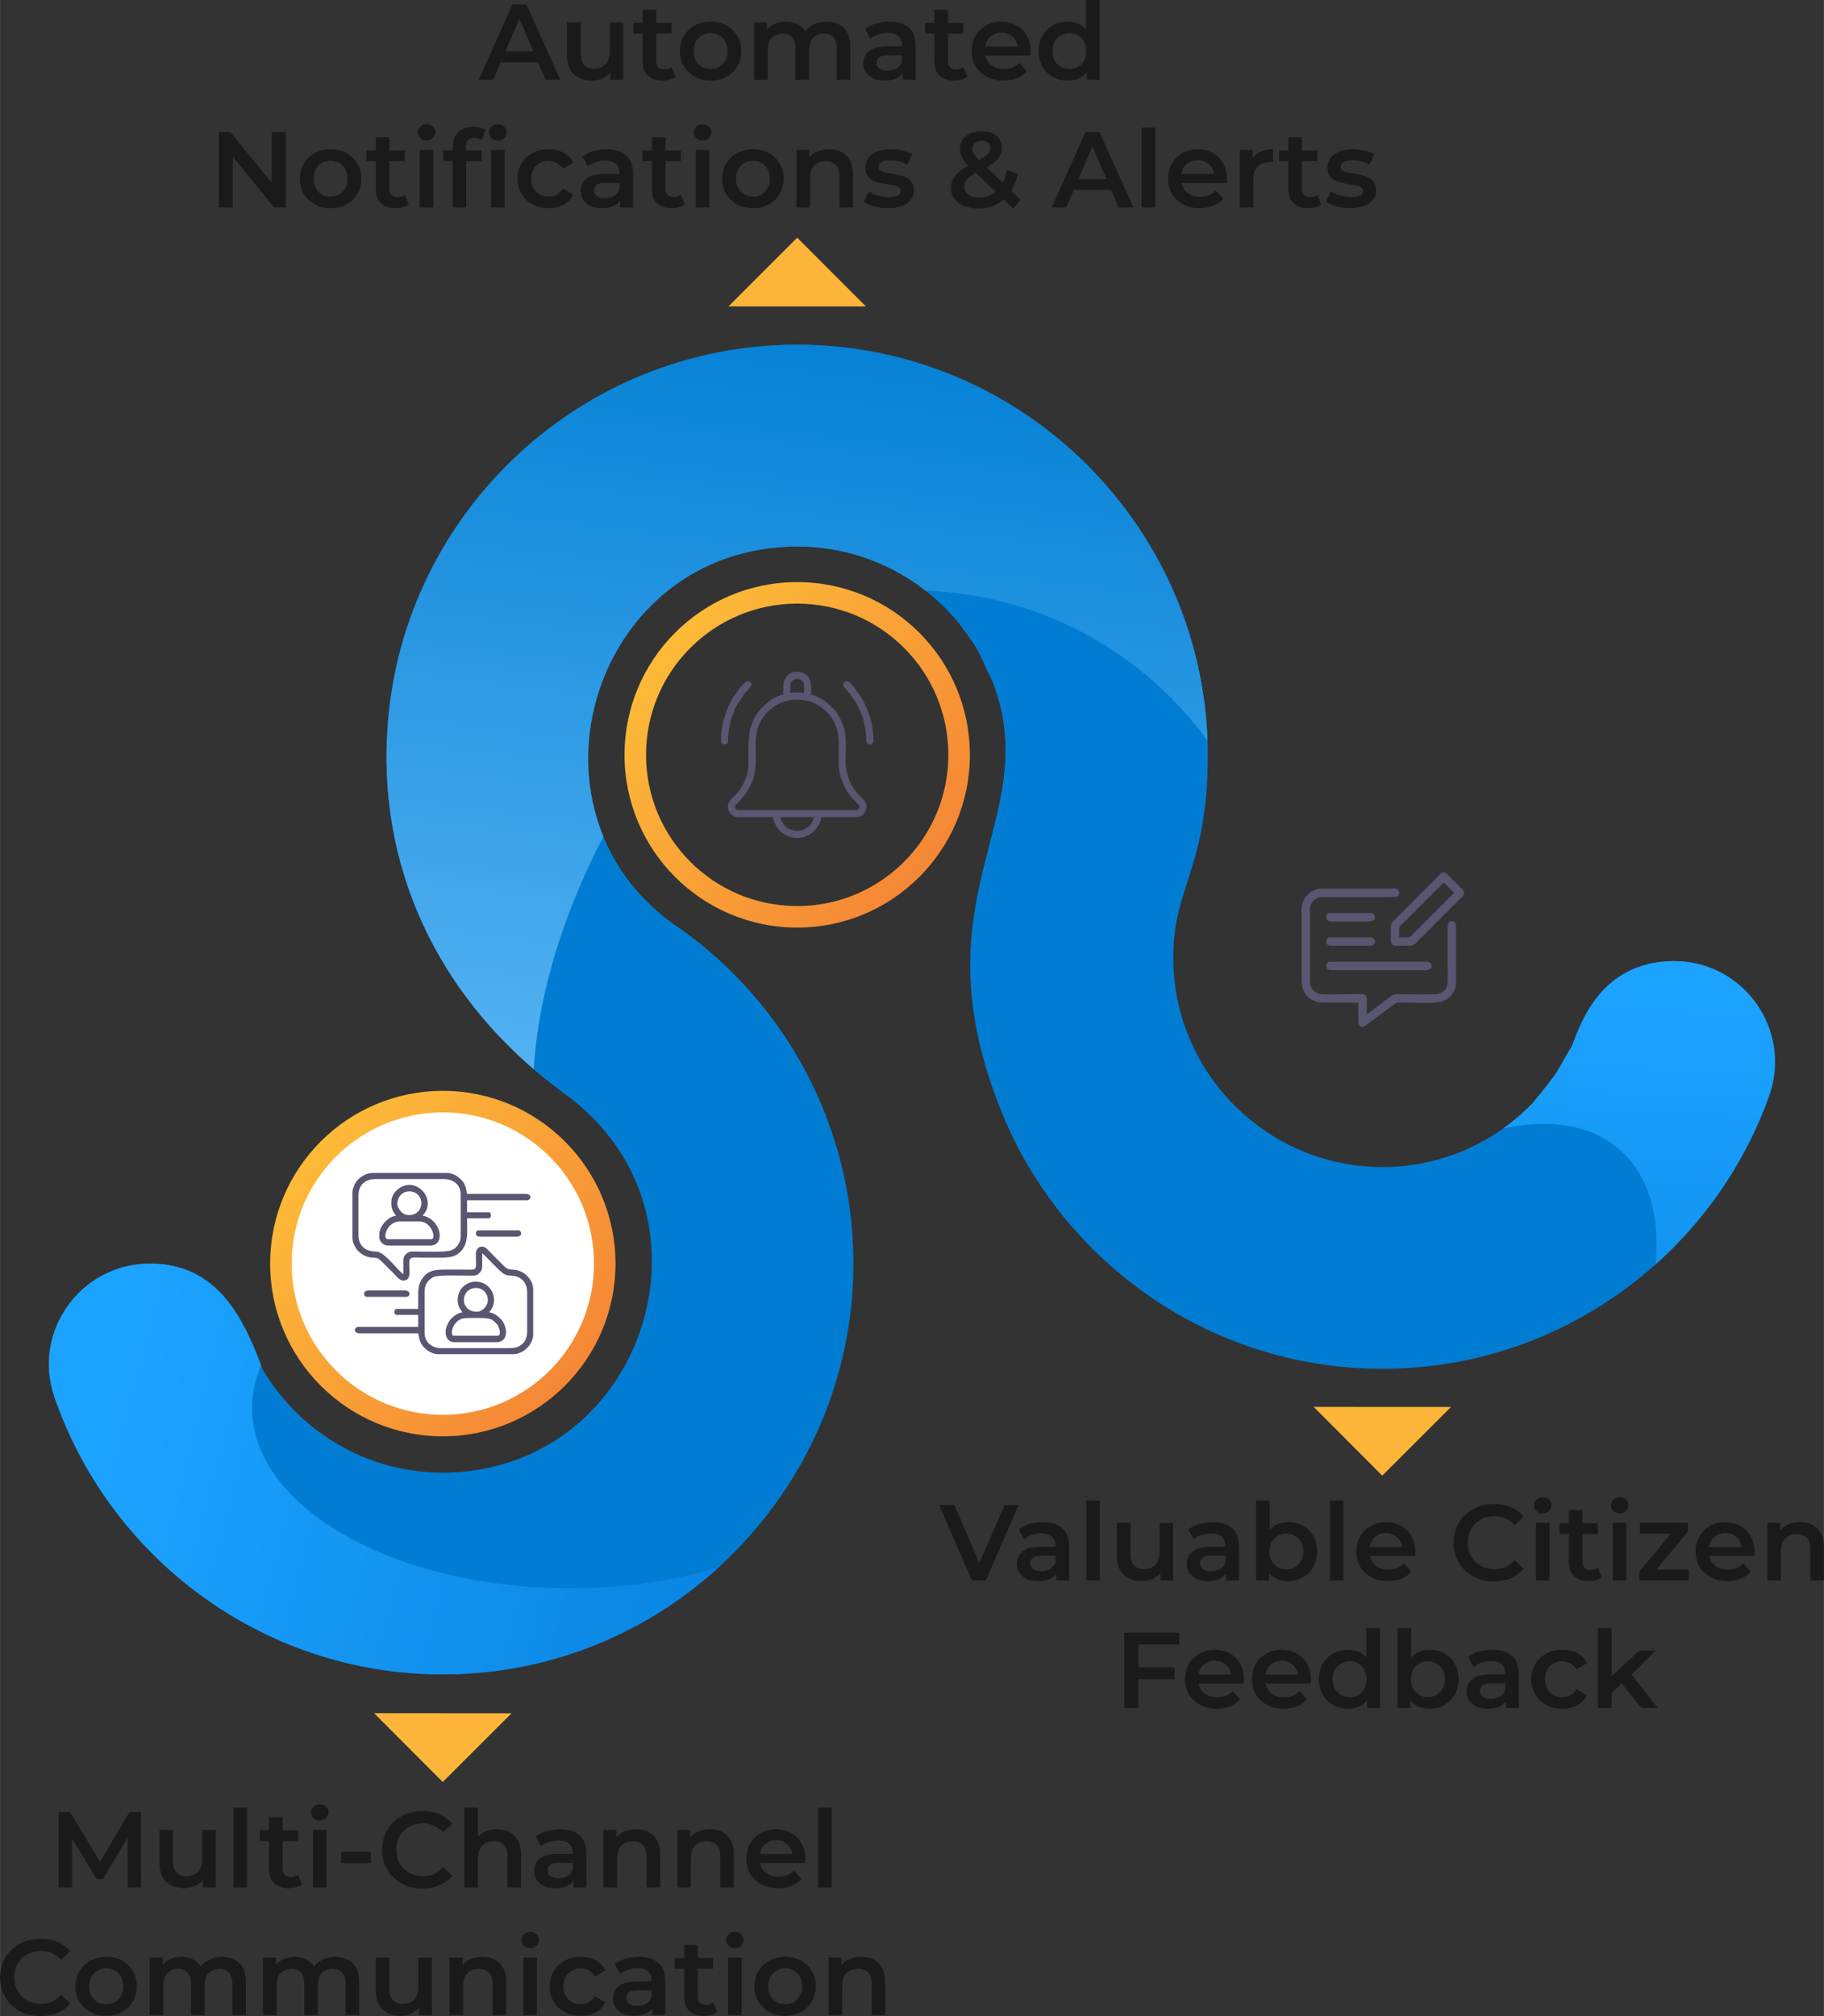
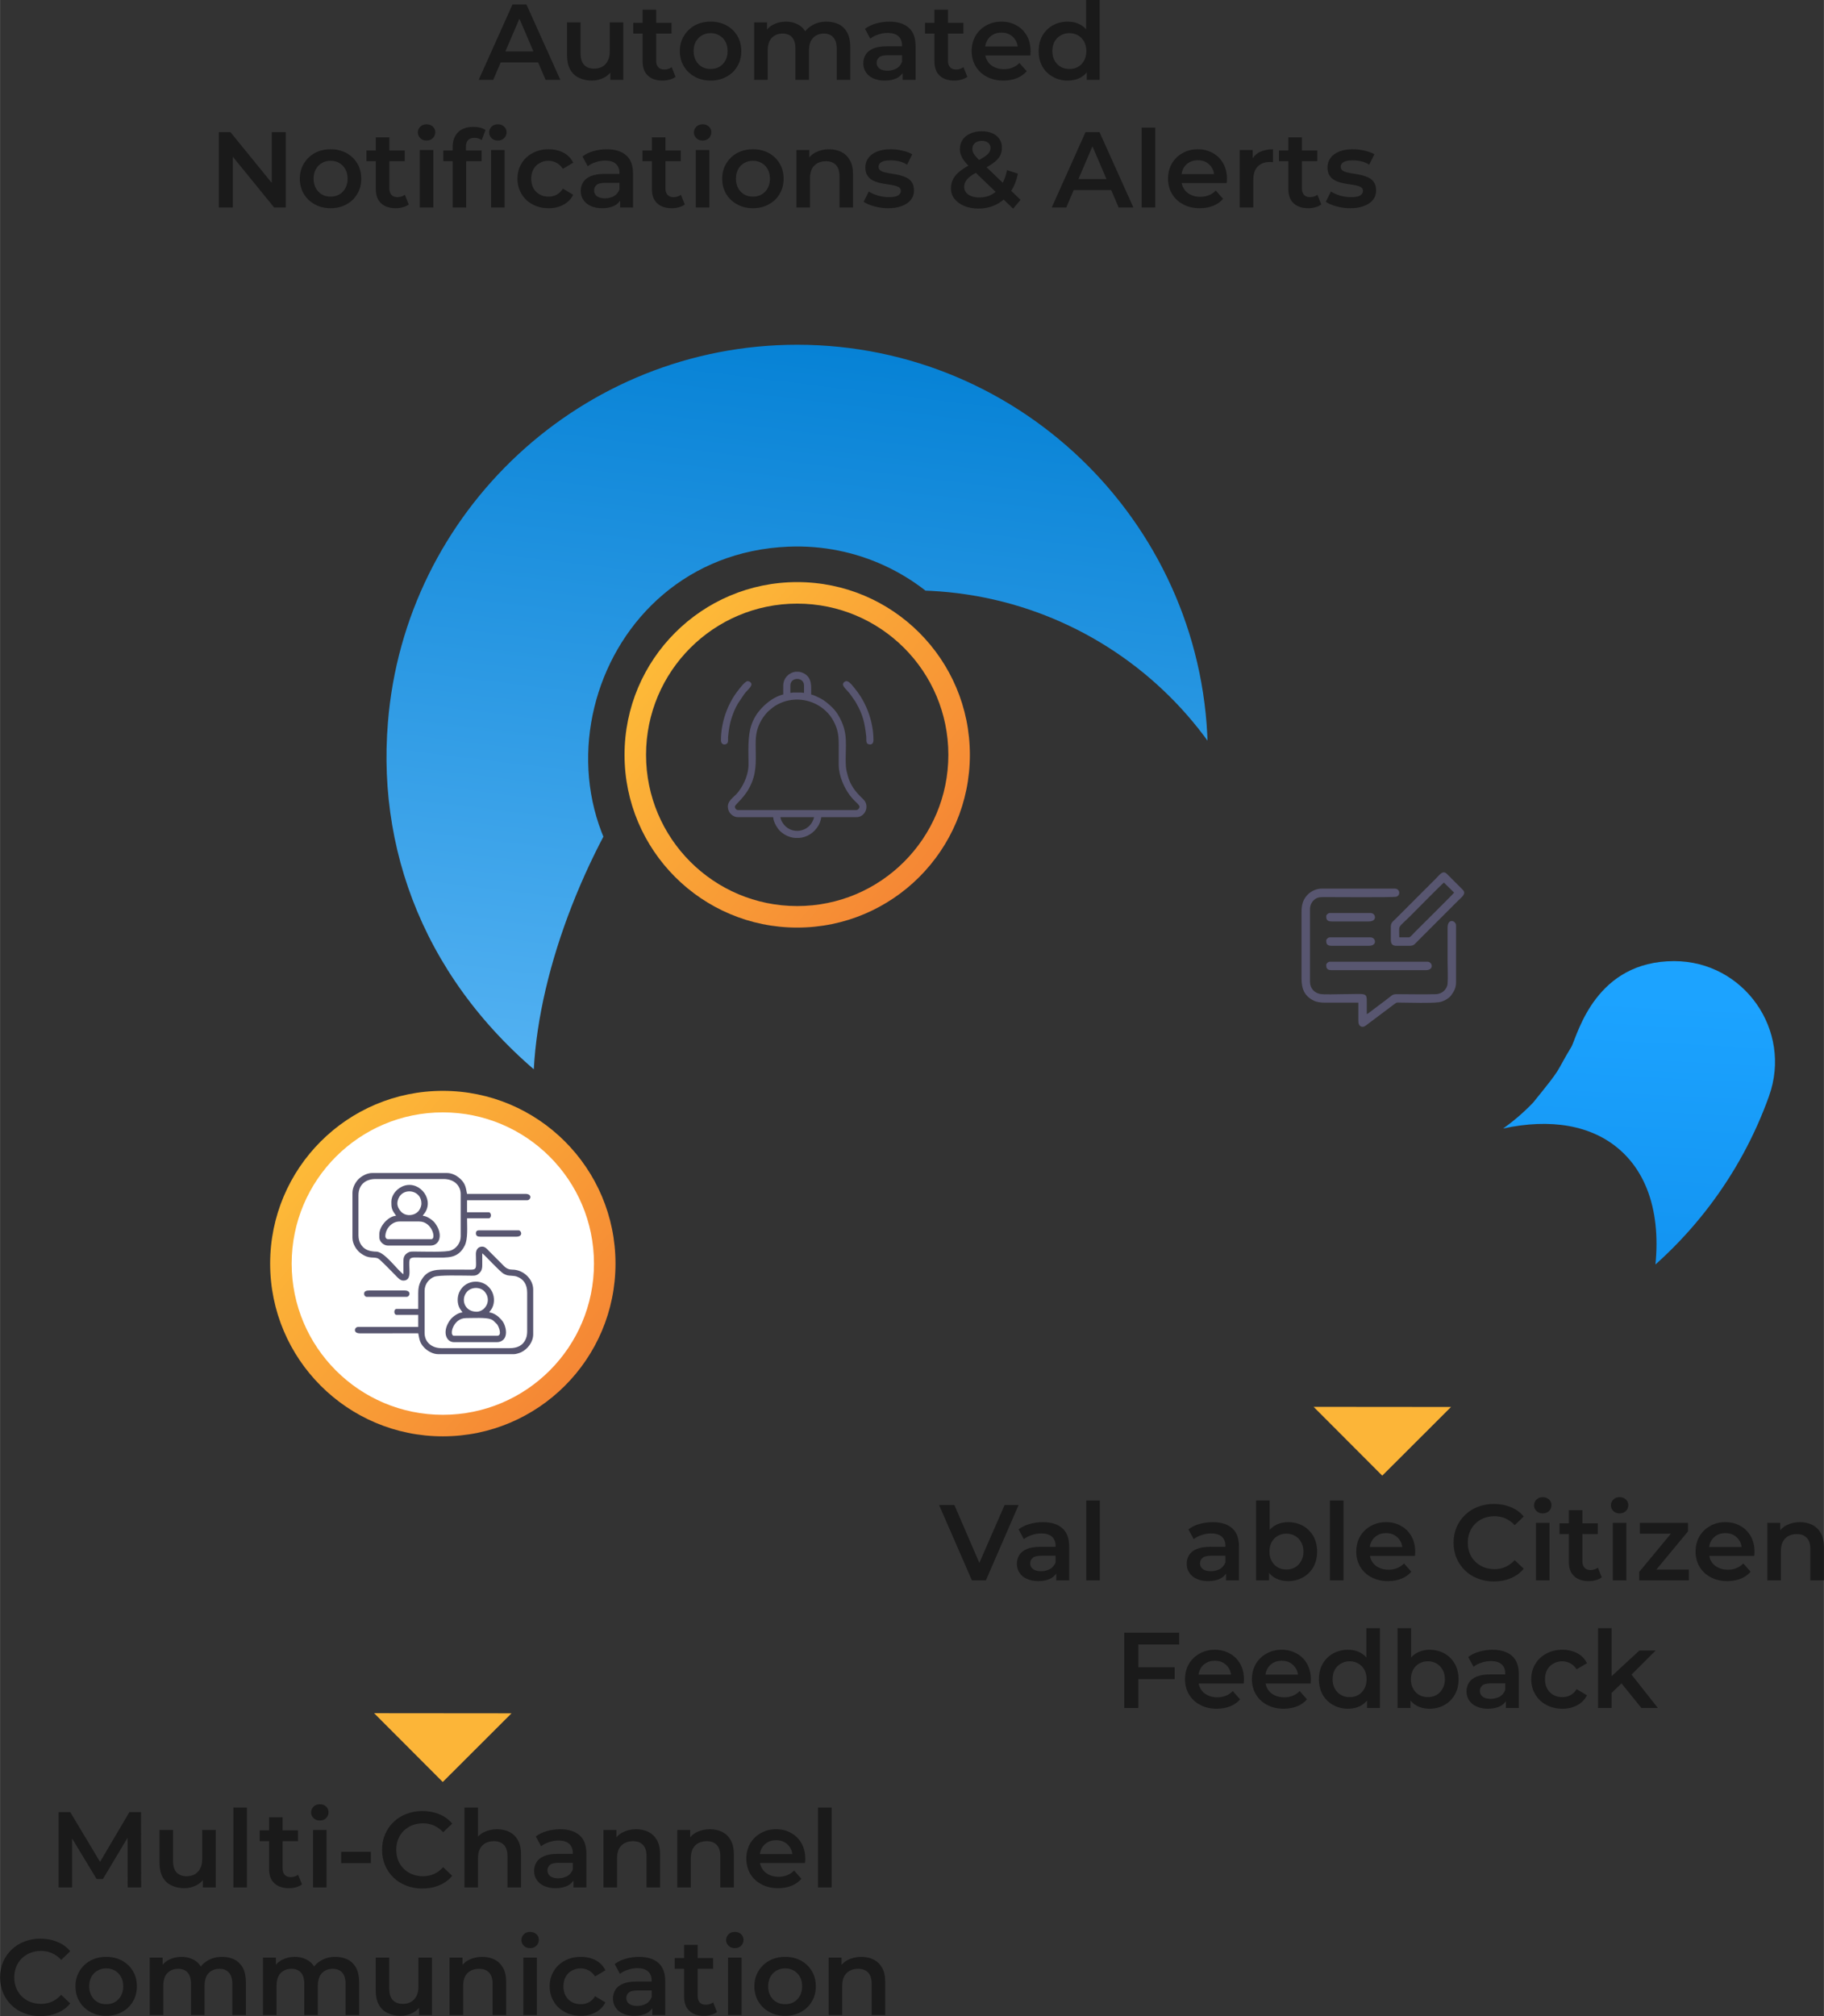
<svg xmlns="http://www.w3.org/2000/svg" xmlns:xlink="http://www.w3.org/1999/xlink" xml:space="preserve" width="4.71in" height="5.204in" version="1.1" style="shape-rendering:geometricPrecision; text-rendering:geometricPrecision; image-rendering:optimizeQuality; fill-rule:evenodd; clip-rule:evenodd" viewBox="0 0 4710.06 5204.38">
  <rect x="0" y="0" width="4710.06" height="5204.38" fill="#333333" stroke="none" />
  <defs>
    <style type="text/css">
   
    .fil5 {fill:none}
    .fil9 {fill:#FCB538}
    .fil10 {fill:#585670}
    .fil1 {fill:#007DD3}
    .fil0 {fill:#1A1A1A;fill-rule:nonzero}
    .fil6 {fill:url(#id1)}
    .fil4 {fill:url(#id2);fill-rule:nonzero}
    .fil8 {fill:url(#id3);fill-rule:nonzero}
    .fil3 {fill:url(#id4);fill-rule:nonzero}
    .fil2 {fill:url(#id5);fill-rule:nonzero}
    .fil7 {fill:url(#id6);fill-rule:nonzero}
   
  </style>
    <clipPath id="id0">
      <path d="M4568.26 2829.38c-146.7,409.98 -538.95,703.99 -998.68,703.99 -444.51,0 -825.94,-274.88 -983.36,-663.52 -227.33,-561.36 111.71,-751.87 -22.03,-1108.03 -46.08,-94.19 -26.68,-69.91 -87.72,-152.61 -103.44,-126.47 -263.16,-205.38 -440.51,-198.07 -519.22,21.28 -712.31,703.73 -275.48,988.77 270.32,194.03 437.85,505.05 443.21,845.27 8.71,567.48 -436.8,1045.85 -1003.59,1075.49 -488.77,25.63 -911.06,-281.89 -1059.96,-715.29 -57.65,-168.14 68.45,-343.58 246.84,-343.58 172.5,0 240.83,136.69 291.1,272.98 97.44,165.43 280.49,274.68 487.77,266.17 504.15,-20.47 710.95,-671.76 294.81,-975.45 -344.46,-251.54 -488.19,-606.09 -459.04,-960.23 43.46,-545.05 500.89,-975.35 1056.96,-975.35 585.52,0 1060.36,476.73 1060.36,1060.36 0,309.67 -102.32,344.49 -87.72,560.38 18.52,272.58 242.94,490.38 515.9,501.48 161.63,6.62 308.54,-58.27 411.68,-165.62 80.73,-99.35 54.13,-70.06 99.94,-145.8 16.82,-36.18 63.61,-219.71 264.36,-219.71l0.09 0c180.25,0 305.83,178.75 245.05,348.37z" />
    </clipPath>
    <linearGradient id="id1" gradientUnits="userSpaceOnUse" x1="983.81" y1="2871.37" x2="1303.38" y2="3708.04">
      <stop offset="0" style="stop-opacity:1; stop-color:white" />
      <stop offset="1" style="stop-opacity:1; stop-color:white" />
    </linearGradient>
    <linearGradient id="id2" gradientUnits="userSpaceOnUse" x1="3635.81" y1="2549.31" x2="3533.59" y2="4590.7">
      <stop offset="0" style="stop-opacity:1; stop-color:#1CA3FF" />
      <stop offset="1" style="stop-opacity:1; stop-color:#0075D4" />
    </linearGradient>
    <linearGradient id="id3" gradientUnits="userSpaceOnUse" x1="1691.7" y1="1694.99" x2="2373.87" y2="2263.81">
      <stop offset="0" style="stop-opacity:1; stop-color:#FDBA38" />
      <stop offset="1" style="stop-opacity:1; stop-color:#F58735" />
    </linearGradient>
    <linearGradient id="id4" gradientUnits="userSpaceOnUse" xlink:href="#id2" x1="392.17" y1="3279.09" x2="2745.44" y2="3885.9">
  </linearGradient>
    <linearGradient id="id5" gradientUnits="userSpaceOnUse" x1="1646.36" y1="3679.93" x2="2008" y2="715.13">
      <stop offset="0" style="stop-opacity:1; stop-color:#76C7FF" />
      <stop offset="1" style="stop-opacity:1; stop-color:#007ED3" />
    </linearGradient>
    <linearGradient id="id6" gradientUnits="objectBoundingBox" xlink:href="#id3" x1="8.862%" y1="21.573%" x2="85.355%" y2="85.355%">
  </linearGradient>
  </defs>
  <g id="Layer_x0020_1">
    <polygon class="fil0" points="151.23,4872.15 151.23,4677.69 181.24,4677.69 266.24,4819.37 250.41,4819.37 334.02,4677.69 364.03,4677.69 364.31,4872.15 329.58,4872.15 329.3,4731.86 336.52,4731.86 265.69,4850.21 249.3,4850.21 177.63,4731.86 185.96,4731.86 185.96,4872.15 " />
    <path id="_1" class="fil0" d="M475.93 4874.1c-12.5,0 -23.89,-2.5 -33.33,-7.22 -9.73,-4.44 -17.23,-11.67 -22.78,-21.39 -5.28,-10 -8.06,-22.23 -8.06,-36.95l0 -84.73 35 0 0 80c0,13.34 3.06,23.06 9.17,29.73 6.11,6.39 14.73,9.72 25.84,9.72 7.78,0 15,-1.67 20.84,-5 6.11,-3.33 10.83,-8.34 14.17,-15 3.61,-6.39 5.28,-14.72 5.28,-24.45l0 -75 35 0 0 148.34 -33.34 0 0 -40 5.84 12.22c-5,9.45 -12.5,16.95 -21.95,21.95 -9.73,5 -20.28,7.78 -31.67,7.78z" />
    <polygon id="_2" class="fil0" points="602.52,4872.15 602.52,4666.02 637.52,4666.02 637.52,4872.15 " />
    <path id="_3" class="fil0" d="M746.09 4874.1c-16.39,0 -28.89,-4.45 -37.78,-12.78 -9.17,-8.33 -13.62,-20.83 -13.62,-37.22l0 -133.07 35.01 0 0 132.23c0,6.95 1.94,12.5 5.56,16.39 3.61,3.89 8.61,5.84 15.28,5.84 7.5,0 13.89,-2.22 19.17,-6.11l10 25c-4.17,3.06 -9.17,5.56 -15.28,7.22 -5.84,1.67 -11.95,2.5 -18.34,2.5zm-75.56 -121.4l0 -27.78 98.9 0 0 27.78 -98.9 0z" />
    <path id="_4" class="fil0" d="M808.23 4872.15l0 -148.34 35 0 0 148.34 -35 0zm17.5 -172.79c-6.39,0 -11.95,-1.95 -16.12,-6.11 -4.17,-4.17 -6.39,-8.89 -6.39,-14.73 0,-5.83 2.22,-10.83 6.39,-15 4.17,-4.17 9.73,-6.11 16.12,-6.11 6.39,0 11.95,1.95 16.11,5.84 4.17,3.89 6.39,8.61 6.39,14.45 0,6.11 -1.95,11.11 -6.11,15.28 -4.17,4.17 -9.72,6.39 -16.39,6.39z" />
    <polygon id="_5" class="fil0" points="880.96,4809.37 880.96,4780.2 957.63,4780.2 957.63,4809.37 " />
    <path id="_6" class="fil0" d="M1090.42 4874.93c-15,0 -28.61,-2.5 -41.39,-7.5 -12.78,-4.72 -23.62,-11.67 -33.06,-20.84 -9.17,-8.89 -16.39,-19.45 -21.67,-31.67 -5.28,-12.22 -7.78,-25.56 -7.78,-40 0,-14.45 2.5,-27.78 7.78,-40 5.28,-12.22 12.5,-22.78 21.95,-31.67 9.45,-9.17 20.28,-16.11 33.06,-20.84 12.78,-5 26.39,-7.5 41.39,-7.5 15.84,0 30.56,2.78 43.61,8.34 13.34,5.28 24.45,13.34 33.34,24.17l-23.34 22.23c-7.22,-7.78 -15,-13.34 -23.61,-17.23 -8.89,-3.89 -18.34,-5.83 -28.34,-5.83 -10,0 -19.17,1.67 -27.78,5 -8.34,3.33 -15.56,8.06 -21.95,14.17 -6.11,6.11 -11.11,13.34 -14.45,21.67 -3.33,8.34 -5,17.5 -5,27.5 0,10 1.67,19.17 5,27.5 3.33,8.34 8.34,15.56 14.45,21.67 6.39,6.11 13.61,10.83 21.95,14.17 8.61,3.33 17.78,5 27.78,5 10,0 19.45,-1.95 28.34,-5.84 8.61,-3.89 16.39,-9.72 23.61,-17.5l23.34 22.23c-8.89,10.84 -20,18.89 -33.34,24.45 -13.06,5.56 -27.78,8.34 -43.89,8.34z" />
    <path id="_7" class="fil0" d="M1283.39 4721.86c11.95,0 22.78,2.5 31.95,6.95 9.17,4.72 16.67,11.95 21.95,21.39 5.56,9.72 8.06,21.95 8.06,36.95l0 85.01 -35 0 0 -80.28c0,-13.33 -3.06,-23.06 -9.17,-29.45 -6.11,-6.39 -14.73,-9.72 -25.84,-9.72 -8.06,0 -15.28,1.67 -21.67,5 -6.11,3.33 -10.84,8.06 -14.45,14.72 -3.33,6.39 -5,14.73 -5,24.73l0 75 -35 0 0 -206.13 35 0 0 97.79 -7.5 -12.22c5,-9.45 12.5,-16.95 22.5,-21.95 10,-5 21.39,-7.78 34.17,-7.78z" />
    <path id="_8" class="fil0" d="M1480.82 4872.15l0 -30 -1.67 -6.39 0 -52.5c0,-10 -3.06,-18.06 -9.17,-23.61 -6.11,-5.56 -15.56,-8.61 -28.06,-8.61 -8.06,0 -16.39,1.39 -24.17,4.17 -8.06,2.5 -15,6.11 -20.56,10.56l-13.62 -25.28c8.06,-6.11 17.5,-10.83 28.62,-13.89 10.83,-3.06 22.5,-4.72 34.17,-4.72 21.67,0 38.34,5.28 50,15.56 11.95,10.28 17.78,26.12 17.78,47.78l0 86.95 -33.34 0zm-46.39 1.95c-11.11,0 -21.11,-1.95 -29.45,-5.84 -8.34,-3.61 -14.72,-8.89 -19.17,-15.83 -4.45,-6.67 -6.67,-14.17 -6.67,-22.78 0,-8.34 1.95,-15.84 6.11,-22.5 3.89,-6.67 10.56,-11.95 19.45,-15.84 9.17,-3.89 21.11,-5.83 36.11,-5.83l43.06 0 0 23.06 -40.56 0c-11.67,0 -19.73,1.95 -23.61,5.83 -4.17,3.61 -6.11,8.34 -6.11,13.89 0,6.11 2.5,11.11 7.5,15 5,3.61 11.67,5.28 20.56,5.28 8.61,0 16.11,-1.95 23.06,-5.56 6.67,-3.89 11.39,-9.73 14.45,-17.23l5.83 20.84c-3.33,8.61 -9.45,15.56 -17.78,20.28 -8.61,4.72 -19.45,7.22 -32.78,7.22z" />
    <path id="_9" class="fil0" d="M1642.54 4721.86c11.95,0 22.78,2.5 31.95,6.95 9.17,4.72 16.67,11.95 21.95,21.39 5.56,9.72 8.06,21.95 8.06,36.95l0 85.01 -35 0 0 -80.28c0,-13.33 -3.06,-23.06 -9.17,-29.45 -6.11,-6.39 -14.73,-9.72 -25.84,-9.72 -8.06,0 -15.28,1.67 -21.67,5 -6.11,3.33 -10.84,8.06 -14.45,14.72 -3.33,6.39 -5,14.73 -5,24.73l0 75 -35 0 0 -148.34 33.33 0 0 40 -5.83 -12.22c5,-9.45 12.5,-16.95 22.5,-21.95 10,-5 21.39,-7.78 34.17,-7.78z" />
    <path id="_10" class="fil0" d="M1833.01 4721.86c11.95,0 22.78,2.5 31.95,6.95 9.17,4.72 16.67,11.95 21.95,21.39 5.56,9.72 8.06,21.95 8.06,36.95l0 85.01 -35 0 0 -80.28c0,-13.33 -3.06,-23.06 -9.17,-29.45 -6.11,-6.39 -14.73,-9.72 -25.84,-9.72 -8.06,0 -15.28,1.67 -21.67,5 -6.11,3.33 -10.84,8.06 -14.45,14.72 -3.33,6.39 -5,14.73 -5,24.73l0 75 -35 0 0 -148.34 33.33 0 0 40 -5.83 -12.22c5,-9.45 12.5,-16.95 22.5,-21.95 10,-5 21.39,-7.78 34.17,-7.78z" />
    <path id="_11" class="fil0" d="M2009.42 4874.1c-16.39,0 -30.84,-3.33 -43.06,-10 -12.5,-6.39 -21.95,-15.56 -28.89,-26.95 -6.67,-11.39 -10.28,-24.45 -10.28,-39.17 0,-14.73 3.33,-27.78 10,-39.45 6.67,-11.39 15.83,-20.28 27.5,-26.67 11.39,-6.67 24.72,-10 39.45,-10 14.44,0 27.5,3.33 38.61,9.73 11.39,6.11 20.28,15 26.95,26.67 6.39,11.39 9.72,25 9.72,40.56 0,1.39 -0.28,3.06 -0.28,5 0,1.95 -0.28,3.61 -0.56,5.28l-123.34 0 0 -23.06 105.01 0 -13.89 7.22c0.28,-8.34 -1.39,-15.84 -5.28,-22.5 -3.61,-6.39 -8.61,-11.39 -14.73,-15 -6.39,-3.89 -13.89,-5.56 -22.22,-5.56 -8.34,0 -15.84,1.67 -22.23,5.56 -6.39,3.61 -11.39,8.61 -15,15.28 -3.61,6.67 -5.28,14.17 -5.28,23.06l0 5.56c0,8.89 1.94,16.67 6.11,23.61 3.89,6.67 9.72,11.95 16.95,15.56 7.5,3.89 16.11,5.84 25.83,5.84 8.34,0 15.56,-1.39 22.23,-4.17 6.67,-2.5 12.5,-6.67 17.78,-11.95l18.89 21.39c-6.95,7.78 -15.28,13.89 -25.28,17.78 -10.28,4.17 -21.67,6.39 -34.73,6.39z" />
    <polygon id="_12" class="fil0" points="2112.48,4872.15 2112.48,4666.02 2147.48,4666.02 2147.48,4872.15 " />
    <path id="_13" class="fil0" d="M103.99 5204.38c-15,0 -28.61,-2.5 -41.39,-7.5 -12.78,-4.72 -23.62,-11.67 -33.06,-20.84 -9.17,-8.89 -16.39,-19.45 -21.67,-31.67 -5.28,-12.22 -7.78,-25.56 -7.78,-40 0,-14.45 2.5,-27.78 7.78,-40 5.28,-12.22 12.5,-22.78 21.95,-31.67 9.45,-9.17 20.28,-16.11 33.06,-20.84 12.78,-5 26.39,-7.5 41.39,-7.5 15.84,0 30.56,2.78 43.61,8.34 13.34,5.28 24.45,13.34 33.34,24.17l-23.34 22.23c-7.22,-7.78 -15,-13.34 -23.61,-17.23 -8.89,-3.89 -18.34,-5.83 -28.34,-5.83 -10,0 -19.17,1.67 -27.78,5 -8.34,3.33 -15.56,8.06 -21.95,14.17 -6.11,6.11 -11.11,13.34 -14.45,21.67 -3.33,8.34 -5,17.5 -5,27.5 0,10 1.67,19.17 5,27.5 3.33,8.34 8.34,15.56 14.45,21.67 6.39,6.11 13.61,10.83 21.95,14.17 8.61,3.33 17.78,5 27.78,5 10,0 19.45,-1.95 28.34,-5.84 8.61,-3.89 16.39,-9.72 23.61,-17.5l23.34 22.23c-8.89,10.84 -20,18.89 -33.34,24.45 -13.06,5.56 -27.78,8.34 -43.89,8.34z" />
    <path id="_14" class="fil0" d="M274.14 5203.55c-15.28,0 -28.89,-3.33 -40.84,-10 -11.95,-6.39 -21.39,-15.56 -28.34,-26.95 -6.67,-11.39 -10.28,-24.45 -10.28,-39.17 0,-15 3.61,-28.06 10.56,-39.45 6.95,-11.39 16.11,-20.28 28.06,-26.95 11.95,-6.39 25.56,-9.73 40.84,-9.73 15.28,0 28.89,3.33 40.83,9.73 11.95,6.67 21.39,15.56 28.06,26.95 6.95,11.39 10.28,24.45 10.28,39.45 0,14.72 -3.33,27.78 -10.28,39.17 -6.67,11.67 -16.11,20.56 -28.06,26.95 -11.95,6.67 -25.83,10 -40.83,10zm0 -30c8.33,0 15.83,-1.67 22.5,-5.56 6.39,-3.61 11.67,-9.17 15.56,-16.12 3.89,-6.94 5.83,-15 5.83,-24.44 0,-9.45 -1.94,-17.78 -5.83,-24.73 -3.89,-6.95 -9.17,-12.22 -15.56,-15.84 -6.67,-3.89 -14.17,-5.83 -22.5,-5.83 -8.34,0 -15.84,1.95 -22.5,5.83 -6.39,3.61 -11.67,8.89 -15.56,15.84 -3.89,6.95 -5.83,15.28 -5.83,24.73 0,9.44 1.95,17.5 5.83,24.44 3.89,6.95 9.17,12.5 15.56,16.12 6.67,3.89 14.17,5.56 22.5,5.56z" />
    <path id="_15" class="fil0" d="M573.69 5051.31c11.95,0 22.5,2.5 31.67,6.95 9.17,4.72 16.39,11.95 21.67,21.39 5,9.72 7.78,21.95 7.78,36.95l0 85.01 -35 0 0 -80.28c0,-13.33 -3.06,-23.06 -8.89,-29.45 -5.56,-6.39 -13.89,-9.72 -24.45,-9.72 -7.5,0 -14.17,1.67 -20,5 -5.84,3.33 -10.28,8.06 -13.61,14.45 -3.06,6.67 -4.72,14.72 -4.72,24.72l0 75.28 -35 0 0 -80.28c0,-13.33 -3.06,-23.06 -8.61,-29.45 -5.84,-6.39 -14.17,-9.72 -24.73,-9.72 -7.5,0 -14.17,1.67 -20,5 -5.83,3.33 -10.28,8.06 -13.61,14.45 -3.06,6.67 -4.72,14.72 -4.72,24.72l0 75.28 -35 0 0 -148.34 33.33 0 0 39.45 -5.83 -11.67c4.72,-9.45 11.95,-16.95 21.67,-21.95 9.45,-5 20.56,-7.78 32.78,-7.78 13.89,0 25.83,3.61 36.11,10.28 10.28,6.95 17.22,17.5 20.56,31.39l-13.89 -4.72c5,-11.11 12.78,-20 23.89,-26.67 11.11,-6.95 24.17,-10.28 38.61,-10.28z" />
    <path id="_16" class="fil0" d="M866.21 5051.31c11.95,0 22.5,2.5 31.67,6.95 9.17,4.72 16.39,11.95 21.67,21.39 5,9.72 7.78,21.95 7.78,36.95l0 85.01 -35 0 0 -80.28c0,-13.33 -3.06,-23.06 -8.89,-29.45 -5.56,-6.39 -13.89,-9.72 -24.45,-9.72 -7.5,0 -14.17,1.67 -20,5 -5.84,3.33 -10.28,8.06 -13.61,14.45 -3.06,6.67 -4.72,14.72 -4.72,24.72l0 75.28 -35 0 0 -80.28c0,-13.33 -3.06,-23.06 -8.61,-29.45 -5.84,-6.39 -14.17,-9.72 -24.73,-9.72 -7.5,0 -14.17,1.67 -20,5 -5.83,3.33 -10.28,8.06 -13.61,14.45 -3.06,6.67 -4.72,14.72 -4.72,24.72l0 75.28 -35 0 0 -148.34 33.33 0 0 39.45 -5.83 -11.67c4.72,-9.45 11.95,-16.95 21.67,-21.95 9.45,-5 20.56,-7.78 32.78,-7.78 13.89,0 25.83,3.61 36.11,10.28 10.28,6.95 17.22,17.5 20.56,31.39l-13.89 -4.72c5,-11.11 12.78,-20 23.89,-26.67 11.11,-6.95 24.17,-10.28 38.61,-10.28z" />
    <path id="_17" class="fil0" d="M1034.28 5203.55c-12.5,0 -23.89,-2.5 -33.33,-7.22 -9.73,-4.44 -17.23,-11.67 -22.78,-21.39 -5.28,-10 -8.06,-22.23 -8.06,-36.95l0 -84.73 35 0 0 80c0,13.34 3.06,23.06 9.17,29.73 6.11,6.39 14.73,9.72 25.84,9.72 7.78,0 15,-1.67 20.84,-5 6.11,-3.33 10.83,-8.34 14.17,-15 3.61,-6.39 5.28,-14.72 5.28,-24.45l0 -75 35 0 0 148.34 -33.34 0 0 -40 5.84 12.22c-5,9.45 -12.5,16.95 -21.95,21.95 -9.73,5 -20.28,7.78 -31.67,7.78z" />
    <path id="_18" class="fil0" d="M1245.03 5051.31c11.95,0 22.78,2.5 31.95,6.95 9.17,4.72 16.67,11.95 21.95,21.39 5.56,9.72 8.06,21.95 8.06,36.95l0 85.01 -35 0 0 -80.28c0,-13.33 -3.06,-23.06 -9.17,-29.45 -6.11,-6.39 -14.73,-9.72 -25.84,-9.72 -8.06,0 -15.28,1.67 -21.67,5 -6.11,3.33 -10.84,8.06 -14.45,14.72 -3.33,6.39 -5,14.73 -5,24.73l0 75 -35 0 0 -148.34 33.33 0 0 40 -5.83 -12.22c5,-9.45 12.5,-16.95 22.5,-21.95 10,-5 21.39,-7.78 34.17,-7.78z" />
    <path id="_19" class="fil0" d="M1351.34 5201.6l0 -148.34 35 0 0 148.34 -35 0zm17.5 -172.79c-6.39,0 -11.95,-1.95 -16.12,-6.11 -4.17,-4.17 -6.39,-8.89 -6.39,-14.73 0,-5.83 2.22,-10.83 6.39,-15 4.17,-4.17 9.73,-6.11 16.12,-6.11 6.39,0 11.95,1.95 16.11,5.84 4.17,3.89 6.39,8.61 6.39,14.45 0,6.11 -1.95,11.11 -6.11,15.28 -4.17,4.17 -9.72,6.39 -16.39,6.39z" />
    <path id="_20" class="fil0" d="M1499.91 5203.55c-15.56,0 -29.45,-3.33 -41.67,-10 -11.94,-6.39 -21.67,-15.28 -28.33,-26.95 -6.95,-11.39 -10.56,-24.45 -10.56,-39.17 0,-15 3.61,-28.06 10.56,-39.45 6.67,-11.39 16.39,-20.28 28.33,-26.67 12.23,-6.67 26.12,-10 41.67,-10 14.45,0 27.22,3.06 38.34,8.89 11.11,5.84 19.44,14.45 25,25.84l-26.67 15.83c-4.45,-6.95 -10,-12.22 -16.39,-15.56 -6.39,-3.33 -13.06,-5.28 -20.56,-5.28 -8.61,0 -16.11,1.95 -22.78,5.83 -6.95,3.61 -12.23,8.89 -16.12,15.84 -3.89,6.95 -5.83,15.28 -5.83,24.73 0,9.44 1.95,17.78 5.83,24.72 3.89,6.95 9.17,12.22 16.12,15.84 6.67,3.89 14.17,5.56 22.78,5.56 7.5,0 14.17,-1.39 20.56,-4.72 6.39,-3.33 11.95,-8.61 16.39,-15.83l26.67 15.83c-5.56,11.11 -13.89,19.73 -25,25.56 -11.11,6.11 -23.89,9.17 -38.34,9.17z" />
    <path id="_21" class="fil0" d="M1684.46 5201.6l0 -30 -1.67 -6.39 0 -52.5c0,-10 -3.06,-18.06 -9.17,-23.61 -6.11,-5.56 -15.56,-8.61 -28.06,-8.61 -8.06,0 -16.39,1.39 -24.17,4.17 -8.06,2.5 -15,6.11 -20.56,10.56l-13.62 -25.28c8.06,-6.11 17.5,-10.83 28.62,-13.89 10.83,-3.06 22.5,-4.72 34.17,-4.72 21.67,0 38.34,5.28 50,15.56 11.95,10.28 17.78,26.12 17.78,47.78l0 86.95 -33.34 0zm-46.39 1.95c-11.11,0 -21.11,-1.95 -29.45,-5.84 -8.34,-3.61 -14.72,-8.89 -19.17,-15.83 -4.45,-6.67 -6.67,-14.17 -6.67,-22.78 0,-8.34 1.95,-15.84 6.11,-22.5 3.89,-6.67 10.56,-11.95 19.45,-15.84 9.17,-3.89 21.11,-5.83 36.11,-5.83l43.06 0 0 23.06 -40.56 0c-11.67,0 -19.73,1.95 -23.61,5.83 -4.17,3.61 -6.11,8.34 -6.11,13.89 0,6.11 2.5,11.11 7.5,15 5,3.61 11.67,5.28 20.56,5.28 8.61,0 16.11,-1.95 23.06,-5.56 6.67,-3.89 11.39,-9.73 14.45,-17.23l5.83 20.84c-3.33,8.61 -9.45,15.56 -17.78,20.28 -8.61,4.72 -19.45,7.22 -32.78,7.22z" />
    <path id="_22" class="fil0" d="M1817.85 5203.55c-16.39,0 -28.89,-4.45 -37.78,-12.78 -9.17,-8.33 -13.62,-20.83 -13.62,-37.22l0 -133.07 35.01 0 0 132.23c0,6.95 1.94,12.5 5.56,16.39 3.61,3.89 8.61,5.84 15.28,5.84 7.5,0 13.89,-2.22 19.17,-6.11l10 25c-4.17,3.06 -9.17,5.56 -15.28,7.22 -5.84,1.67 -11.95,2.5 -18.34,2.5zm-75.56 -121.4l0 -27.78 98.9 0 0 27.78 -98.9 0z" />
    <path id="_23" class="fil0" d="M1879.99 5201.6l0 -148.34 35 0 0 148.34 -35 0zm17.5 -172.79c-6.39,0 -11.95,-1.95 -16.12,-6.11 -4.17,-4.17 -6.39,-8.89 -6.39,-14.73 0,-5.83 2.22,-10.83 6.39,-15 4.17,-4.17 9.73,-6.11 16.12,-6.11 6.39,0 11.95,1.95 16.11,5.84 4.17,3.89 6.39,8.61 6.39,14.45 0,6.11 -1.95,11.11 -6.11,15.28 -4.17,4.17 -9.72,6.39 -16.39,6.39z" />
    <path id="_24" class="fil0" d="M2027.45 5203.55c-15.28,0 -28.89,-3.33 -40.84,-10 -11.95,-6.39 -21.39,-15.56 -28.34,-26.95 -6.67,-11.39 -10.28,-24.45 -10.28,-39.17 0,-15 3.61,-28.06 10.56,-39.45 6.95,-11.39 16.11,-20.28 28.06,-26.95 11.95,-6.39 25.56,-9.73 40.84,-9.73 15.28,0 28.89,3.33 40.83,9.73 11.95,6.67 21.39,15.56 28.06,26.95 6.95,11.39 10.28,24.45 10.28,39.45 0,14.72 -3.33,27.78 -10.28,39.17 -6.67,11.67 -16.11,20.56 -28.06,26.95 -11.95,6.67 -25.83,10 -40.83,10zm0 -30c8.33,0 15.83,-1.67 22.5,-5.56 6.39,-3.61 11.67,-9.17 15.56,-16.12 3.89,-6.94 5.83,-15 5.83,-24.44 0,-9.45 -1.94,-17.78 -5.83,-24.73 -3.89,-6.95 -9.17,-12.22 -15.56,-15.84 -6.67,-3.89 -14.17,-5.83 -22.5,-5.83 -8.34,0 -15.84,1.95 -22.5,5.83 -6.39,3.61 -11.67,8.89 -15.56,15.84 -3.89,6.95 -5.83,15.28 -5.83,24.73 0,9.44 1.95,17.5 5.83,24.44 3.89,6.95 9.17,12.5 15.56,16.12 6.67,3.89 14.17,5.56 22.5,5.56z" />
    <path id="_25" class="fil0" d="M2223.94 5051.31c11.95,0 22.78,2.5 31.95,6.95 9.17,4.72 16.67,11.95 21.95,21.39 5.56,9.72 8.06,21.95 8.06,36.95l0 85.01 -35 0 0 -80.28c0,-13.33 -3.06,-23.06 -9.17,-29.45 -6.11,-6.39 -14.73,-9.72 -25.84,-9.72 -8.06,0 -15.28,1.67 -21.67,5 -6.11,3.33 -10.84,8.06 -14.45,14.72 -3.33,6.39 -5,14.73 -5,24.73l0 75 -35 0 0 -148.34 33.33 0 0 40 -5.83 -12.22c5,-9.45 12.5,-16.95 22.5,-21.95 10,-5 21.39,-7.78 34.17,-7.78z" />
    <path class="fil0" d="M1236.05 206.13l87.23 -194.46 36.11 0 87.51 194.46 -38.06 0 -75 -175.01 14.72 0 -75 175.01 -37.5 0zm40.56 -45l9.73 -28.34 104.73 0 10 28.34 -124.45 0z" />
    <path id="_1_0" class="fil0" d="M1528.34 208.07c-12.5,0 -23.89,-2.5 -33.33,-7.22 -9.73,-4.44 -17.23,-11.67 -22.78,-21.39 -5.28,-10 -8.06,-22.23 -8.06,-36.95l0 -84.73 35 0 0 80c0,13.34 3.06,23.06 9.17,29.73 6.11,6.39 14.73,9.72 25.84,9.72 7.78,0 15,-1.67 20.84,-5 6.11,-3.33 10.83,-8.34 14.17,-15 3.61,-6.39 5.28,-14.72 5.28,-24.45l0 -75 35 0 0 148.34 -33.34 0 0 -40 5.84 12.22c-5,9.45 -12.5,16.95 -21.95,21.95 -9.73,5 -20.28,7.78 -31.67,7.78z" />
    <path id="_2_1" class="fil0" d="M1710.76 208.07c-16.39,0 -28.89,-4.45 -37.78,-12.78 -9.17,-8.33 -13.62,-20.83 -13.62,-37.22l0 -133.07 35.01 0 0 132.23c0,6.95 1.94,12.5 5.56,16.39 3.61,3.89 8.61,5.84 15.28,5.84 7.5,0 13.89,-2.22 19.17,-6.11l10 25c-4.17,3.06 -9.17,5.56 -15.28,7.22 -5.84,1.67 -11.95,2.5 -18.34,2.5zm-75.56 -121.4l0 -27.78 98.9 0 0 27.78 -98.9 0z" />
    <path id="_3_2" class="fil0" d="M1834.98 208.07c-15.28,0 -28.89,-3.33 -40.84,-10 -11.95,-6.39 -21.39,-15.56 -28.34,-26.95 -6.67,-11.39 -10.28,-24.45 -10.28,-39.17 0,-15 3.61,-28.06 10.56,-39.45 6.95,-11.39 16.11,-20.28 28.06,-26.95 11.95,-6.39 25.56,-9.73 40.84,-9.73 15.28,0 28.89,3.33 40.83,9.73 11.95,6.67 21.39,15.56 28.06,26.95 6.95,11.39 10.28,24.45 10.28,39.45 0,14.72 -3.33,27.78 -10.28,39.17 -6.67,11.67 -16.11,20.56 -28.06,26.95 -11.95,6.67 -25.83,10 -40.83,10zm0 -30c8.33,0 15.83,-1.67 22.5,-5.56 6.39,-3.61 11.67,-9.17 15.56,-16.12 3.89,-6.94 5.83,-15 5.83,-24.44 0,-9.45 -1.94,-17.78 -5.83,-24.73 -3.89,-6.95 -9.17,-12.22 -15.56,-15.84 -6.67,-3.89 -14.17,-5.83 -22.5,-5.83 -8.34,0 -15.84,1.95 -22.5,5.83 -6.39,3.61 -11.67,8.89 -15.56,15.84 -3.89,6.95 -5.83,15.28 -5.83,24.73 0,9.44 1.95,17.5 5.83,24.44 3.89,6.95 9.17,12.5 15.56,16.12 6.67,3.89 14.17,5.56 22.5,5.56z" />
    <path id="_4_3" class="fil0" d="M2134.54 55.84c11.95,0 22.5,2.5 31.67,6.95 9.17,4.72 16.39,11.95 21.67,21.39 5,9.72 7.78,21.95 7.78,36.95l0 85.01 -35 0 0 -80.28c0,-13.33 -3.06,-23.06 -8.89,-29.45 -5.56,-6.39 -13.89,-9.72 -24.45,-9.72 -7.5,0 -14.17,1.67 -20,5 -5.84,3.33 -10.28,8.06 -13.61,14.45 -3.06,6.67 -4.72,14.72 -4.72,24.72l0 75.28 -35 0 0 -80.28c0,-13.33 -3.06,-23.06 -8.61,-29.45 -5.84,-6.39 -14.17,-9.72 -24.73,-9.72 -7.5,0 -14.17,1.67 -20,5 -5.83,3.33 -10.28,8.06 -13.61,14.45 -3.06,6.67 -4.72,14.72 -4.72,24.72l0 75.28 -35 0 0 -148.34 33.33 0 0 39.45 -5.83 -11.67c4.72,-9.45 11.95,-16.95 21.67,-21.95 9.45,-5 20.56,-7.78 32.78,-7.78 13.89,0 25.83,3.61 36.11,10.28 10.28,6.95 17.22,17.5 20.56,31.39l-13.89 -4.72c5,-11.11 12.78,-20 23.89,-26.67 11.11,-6.95 24.17,-10.28 38.61,-10.28z" />
    <path id="_5_4" class="fil0" d="M2330.94 206.13l0 -30 -1.67 -6.39 0 -52.5c0,-10 -3.06,-18.06 -9.17,-23.61 -6.11,-5.56 -15.56,-8.61 -28.06,-8.61 -8.06,0 -16.39,1.39 -24.17,4.17 -8.06,2.5 -15,6.11 -20.56,10.56l-13.62 -25.28c8.06,-6.11 17.5,-10.83 28.62,-13.89 10.83,-3.06 22.5,-4.72 34.17,-4.72 21.67,0 38.34,5.28 50,15.56 11.95,10.28 17.78,26.12 17.78,47.78l0 86.95 -33.34 0zm-46.39 1.95c-11.11,0 -21.11,-1.95 -29.45,-5.84 -8.34,-3.61 -14.72,-8.89 -19.17,-15.83 -4.45,-6.67 -6.67,-14.17 -6.67,-22.78 0,-8.34 1.95,-15.84 6.11,-22.5 3.89,-6.67 10.56,-11.95 19.45,-15.84 9.17,-3.89 21.11,-5.83 36.11,-5.83l43.06 0 0 23.06 -40.56 0c-11.67,0 -19.73,1.95 -23.61,5.83 -4.17,3.61 -6.11,8.34 -6.11,13.89 0,6.11 2.5,11.11 7.5,15 5,3.61 11.67,5.28 20.56,5.28 8.61,0 16.11,-1.95 23.06,-5.56 6.67,-3.89 11.39,-9.73 14.45,-17.23l5.83 20.84c-3.33,8.61 -9.45,15.56 -17.78,20.28 -8.61,4.72 -19.45,7.22 -32.78,7.22z" />
    <path id="_6_5" class="fil0" d="M2464.33 208.07c-16.39,0 -28.89,-4.45 -37.78,-12.78 -9.17,-8.33 -13.62,-20.83 -13.62,-37.22l0 -133.07 35.01 0 0 132.23c0,6.95 1.94,12.5 5.56,16.39 3.61,3.89 8.61,5.84 15.28,5.84 7.5,0 13.89,-2.22 19.17,-6.11l10 25c-4.17,3.06 -9.17,5.56 -15.28,7.22 -5.84,1.67 -11.95,2.5 -18.34,2.5zm-75.56 -121.4l0 -27.78 98.9 0 0 27.78 -98.9 0z" />
    <path id="_7_6" class="fil0" d="M2591.33 208.07c-16.39,0 -30.84,-3.33 -43.06,-10 -12.5,-6.39 -21.95,-15.56 -28.89,-26.95 -6.67,-11.39 -10.28,-24.45 -10.28,-39.17 0,-14.73 3.33,-27.78 10,-39.45 6.67,-11.39 15.83,-20.28 27.5,-26.67 11.39,-6.67 24.72,-10 39.45,-10 14.44,0 27.5,3.33 38.61,9.73 11.39,6.11 20.28,15 26.95,26.67 6.39,11.39 9.72,25 9.72,40.56 0,1.39 -0.28,3.06 -0.28,5 0,1.95 -0.28,3.61 -0.56,5.28l-123.34 0 0 -23.06 105.01 0 -13.89 7.22c0.28,-8.34 -1.39,-15.84 -5.28,-22.5 -3.61,-6.39 -8.61,-11.39 -14.73,-15 -6.39,-3.89 -13.89,-5.56 -22.22,-5.56 -8.34,0 -15.84,1.67 -22.23,5.56 -6.39,3.61 -11.39,8.61 -15,15.28 -3.61,6.67 -5.28,14.17 -5.28,23.06l0 5.56c0,8.89 1.94,16.67 6.11,23.61 3.89,6.67 9.72,11.95 16.95,15.56 7.5,3.89 16.11,5.84 25.83,5.84 8.34,0 15.56,-1.39 22.23,-4.17 6.67,-2.5 12.5,-6.67 17.78,-11.95l18.89 21.39c-6.95,7.78 -15.28,13.89 -25.28,17.78 -10.28,4.17 -21.67,6.39 -34.73,6.39z" />
    <path id="_8_7" class="fil0" d="M2757.17 208.07c-14.17,0 -26.95,-3.33 -38.33,-9.73 -11.39,-6.11 -20.28,-15 -26.95,-26.39 -6.39,-11.39 -9.73,-24.73 -9.73,-40 0,-15.28 3.33,-28.62 9.73,-40.01 6.67,-11.39 15.56,-20.28 26.95,-26.67 11.39,-6.11 24.17,-9.45 38.33,-9.45 12.5,0 23.62,2.78 33.34,8.34 9.72,5.56 17.5,13.89 23.34,25 5.56,11.11 8.61,25.56 8.61,42.78 0,17.22 -2.78,31.39 -8.34,42.78 -5.56,11.11 -13.33,19.45 -23.06,25 -9.72,5.56 -21.11,8.34 -33.89,8.34zm4.17 -30c8.33,0 15.83,-1.67 22.5,-5.56 6.39,-3.61 11.67,-9.17 15.56,-16.12 3.89,-6.94 5.83,-15 5.83,-24.44 0,-9.45 -1.94,-17.78 -5.83,-24.73 -3.89,-6.95 -9.17,-12.22 -15.56,-15.84 -6.67,-3.89 -14.17,-5.83 -22.5,-5.83 -8.34,0 -15.56,1.95 -22.23,5.83 -6.67,3.61 -11.95,8.89 -15.84,15.84 -3.89,6.95 -5.83,15.28 -5.83,24.73 0,9.44 1.95,17.5 5.83,24.44 3.89,6.95 9.17,12.5 15.84,16.12 6.67,3.89 13.89,5.56 22.23,5.56zm45 28.06l0 -35 1.11 -39.45 -2.78 -39.45 0 -92.23 35 0 0 206.13 -33.33 0z" />
    <polygon id="_9_8" class="fil0" points="564.96,535.58 564.96,341.12 594.97,341.12 716.64,490.57 701.64,490.57 701.64,341.12 737.75,341.12 737.75,535.58 707.75,535.58 586.08,386.12 601.08,386.12 601.08,535.58 " />
    <path id="_10_9" class="fil0" d="M853.6 537.52c-15.28,0 -28.89,-3.33 -40.84,-10 -11.95,-6.39 -21.39,-15.56 -28.34,-26.95 -6.67,-11.39 -10.28,-24.45 -10.28,-39.17 0,-15 3.61,-28.06 10.56,-39.45 6.95,-11.39 16.11,-20.28 28.06,-26.95 11.95,-6.39 25.56,-9.73 40.84,-9.73 15.28,0 28.89,3.33 40.83,9.73 11.95,6.67 21.39,15.56 28.06,26.95 6.95,11.39 10.28,24.45 10.28,39.45 0,14.72 -3.33,27.78 -10.28,39.17 -6.67,11.67 -16.11,20.56 -28.06,26.95 -11.95,6.67 -25.83,10 -40.83,10zm0 -30c8.33,0 15.83,-1.67 22.5,-5.56 6.39,-3.61 11.67,-9.17 15.56,-16.12 3.89,-6.94 5.83,-15 5.83,-24.44 0,-9.45 -1.94,-17.78 -5.83,-24.73 -3.89,-6.95 -9.17,-12.22 -15.56,-15.84 -6.67,-3.89 -14.17,-5.83 -22.5,-5.83 -8.34,0 -15.84,1.95 -22.5,5.83 -6.39,3.61 -11.67,8.89 -15.56,15.84 -3.89,6.95 -5.83,15.28 -5.83,24.73 0,9.44 1.95,17.5 5.83,24.44 3.89,6.95 9.17,12.5 15.56,16.12 6.67,3.89 14.17,5.56 22.5,5.56z" />
    <path id="_11_10" class="fil0" d="M1021.75 537.52c-16.39,0 -28.89,-4.45 -37.78,-12.78 -9.17,-8.33 -13.62,-20.83 -13.62,-37.22l0 -133.07 35.01 0 0 132.23c0,6.95 1.94,12.5 5.56,16.39 3.61,3.89 8.61,5.84 15.28,5.84 7.5,0 13.89,-2.22 19.17,-6.11l10 25c-4.17,3.06 -9.17,5.56 -15.28,7.22 -5.84,1.67 -11.95,2.5 -18.34,2.5zm-75.56 -121.4l0 -27.78 98.9 0 0 27.78 -98.9 0z" />
    <path id="_12_11" class="fil0" d="M1083.89 535.58l0 -148.34 35 0 0 148.34 -35 0zm17.5 -172.79c-6.39,0 -11.95,-1.95 -16.12,-6.11 -4.17,-4.17 -6.39,-8.89 -6.39,-14.73 0,-5.83 2.22,-10.83 6.39,-15 4.17,-4.17 9.73,-6.11 16.12,-6.11 6.39,0 11.95,1.95 16.11,5.84 4.17,3.89 6.39,8.61 6.39,14.45 0,6.11 -1.95,11.11 -6.11,15.28 -4.17,4.17 -9.72,6.39 -16.39,6.39z" />
    <path id="_13_12" class="fil0" d="M1168.84 535.58l0 -156.4c0,-15.84 4.72,-28.34 13.89,-37.78 9.17,-9.17 22.5,-13.89 39.73,-13.89 5.83,0 11.67,0.56 17.22,1.94 5.28,1.39 10,3.33 13.89,6.11l-9.72 26.11c-2.5,-1.95 -5.56,-3.33 -8.61,-4.45 -3.33,-0.83 -6.67,-1.39 -10.28,-1.39 -7.22,0 -12.78,1.95 -16.39,5.84 -3.61,4.17 -5.56,10 -5.56,17.78l0 16.94 0.83 15.28 0 123.9 -35.01 0zm-24.17 -119.45l0 -27.78 98.9 0 0 27.78 -98.9 0zm123.34 119.45l0 -148.34 35 0 0 148.34 -35 0zm17.5 -172.79c-6.39,0 -11.95,-1.95 -16.11,-6.11 -4.17,-4.17 -6.39,-8.89 -6.39,-14.73 0,-5.83 2.22,-10.83 6.39,-15 4.17,-4.17 9.72,-6.11 16.11,-6.11 6.39,0 11.95,1.95 16.11,5.84 4.17,3.89 6.39,8.61 6.39,14.45 0,6.11 -1.95,11.11 -6.11,15.28 -4.17,4.17 -9.73,6.39 -16.39,6.39z" />
    <path id="_14_13" class="fil0" d="M1416.73 537.52c-15.56,0 -29.45,-3.33 -41.67,-10 -11.94,-6.39 -21.67,-15.28 -28.33,-26.95 -6.95,-11.39 -10.56,-24.45 -10.56,-39.17 0,-15 3.61,-28.06 10.56,-39.45 6.67,-11.39 16.39,-20.28 28.33,-26.67 12.23,-6.67 26.12,-10 41.67,-10 14.45,0 27.22,3.06 38.34,8.89 11.11,5.84 19.44,14.45 25,25.84l-26.67 15.83c-4.45,-6.95 -10,-12.22 -16.39,-15.56 -6.39,-3.33 -13.06,-5.28 -20.56,-5.28 -8.61,0 -16.11,1.95 -22.78,5.83 -6.95,3.61 -12.23,8.89 -16.12,15.84 -3.89,6.95 -5.83,15.28 -5.83,24.73 0,9.44 1.95,17.78 5.83,24.72 3.89,6.95 9.17,12.22 16.12,15.84 6.67,3.89 14.17,5.56 22.78,5.56 7.5,0 14.17,-1.39 20.56,-4.72 6.39,-3.33 11.95,-8.61 16.39,-15.83l26.67 15.83c-5.56,11.11 -13.89,19.73 -25,25.56 -11.11,6.11 -23.89,9.17 -38.34,9.17z" />
    <path id="_15_14" class="fil0" d="M1601.28 535.58l0 -30 -1.67 -6.39 0 -52.5c0,-10 -3.06,-18.06 -9.17,-23.61 -6.11,-5.56 -15.56,-8.61 -28.06,-8.61 -8.06,0 -16.39,1.39 -24.17,4.17 -8.06,2.5 -15,6.11 -20.56,10.56l-13.62 -25.28c8.06,-6.11 17.5,-10.83 28.62,-13.89 10.83,-3.06 22.5,-4.72 34.17,-4.72 21.67,0 38.34,5.28 50,15.56 11.95,10.28 17.78,26.12 17.78,47.78l0 86.95 -33.34 0zm-46.39 1.95c-11.11,0 -21.11,-1.95 -29.45,-5.84 -8.34,-3.61 -14.72,-8.89 -19.17,-15.83 -4.45,-6.67 -6.67,-14.17 -6.67,-22.78 0,-8.34 1.95,-15.84 6.11,-22.5 3.89,-6.67 10.56,-11.95 19.45,-15.84 9.17,-3.89 21.11,-5.83 36.11,-5.83l43.06 0 0 23.06 -40.56 0c-11.67,0 -19.73,1.95 -23.61,5.83 -4.17,3.61 -6.11,8.34 -6.11,13.89 0,6.11 2.5,11.11 7.5,15 5,3.61 11.67,5.28 20.56,5.28 8.61,0 16.11,-1.95 23.06,-5.56 6.67,-3.89 11.39,-9.73 14.45,-17.23l5.83 20.84c-3.33,8.61 -9.45,15.56 -17.78,20.28 -8.61,4.72 -19.45,7.22 -32.78,7.22z" />
    <path id="_16_15" class="fil0" d="M1734.67 537.52c-16.39,0 -28.89,-4.45 -37.78,-12.78 -9.17,-8.33 -13.62,-20.83 -13.62,-37.22l0 -133.07 35.01 0 0 132.23c0,6.95 1.94,12.5 5.56,16.39 3.61,3.89 8.61,5.84 15.28,5.84 7.5,0 13.89,-2.22 19.17,-6.11l10 25c-4.17,3.06 -9.17,5.56 -15.28,7.22 -5.84,1.67 -11.95,2.5 -18.34,2.5zm-75.56 -121.4l0 -27.78 98.9 0 0 27.78 -98.9 0z" />
-     <path id="_17_16" class="fil0" d="M1796.81 535.58l0 -148.34 35 0 0 148.34 -35 0zm17.5 -172.79c-6.39,0 -11.95,-1.95 -16.12,-6.11 -4.17,-4.17 -6.39,-8.89 -6.39,-14.73 0,-5.83 2.22,-10.83 6.39,-15 4.17,-4.17 9.73,-6.11 16.12,-6.11 6.39,0 11.95,1.95 16.11,5.84 4.17,3.89 6.39,8.61 6.39,14.45 0,6.11 -1.95,11.11 -6.11,15.28 -4.17,4.17 -9.72,6.39 -16.39,6.39z" />
+     <path id="_17_16" class="fil0" d="M1796.81 535.58l0 -148.34 35 0 0 148.34 -35 0m17.5 -172.79c-6.39,0 -11.95,-1.95 -16.12,-6.11 -4.17,-4.17 -6.39,-8.89 -6.39,-14.73 0,-5.83 2.22,-10.83 6.39,-15 4.17,-4.17 9.73,-6.11 16.12,-6.11 6.39,0 11.95,1.95 16.11,5.84 4.17,3.89 6.39,8.61 6.39,14.45 0,6.11 -1.95,11.11 -6.11,15.28 -4.17,4.17 -9.72,6.39 -16.39,6.39z" />
    <path id="_18_17" class="fil0" d="M1944.27 537.52c-15.28,0 -28.89,-3.33 -40.84,-10 -11.95,-6.39 -21.39,-15.56 -28.34,-26.95 -6.67,-11.39 -10.28,-24.45 -10.28,-39.17 0,-15 3.61,-28.06 10.56,-39.45 6.95,-11.39 16.11,-20.28 28.06,-26.95 11.95,-6.39 25.56,-9.73 40.84,-9.73 15.28,0 28.89,3.33 40.83,9.73 11.95,6.67 21.39,15.56 28.06,26.95 6.95,11.39 10.28,24.45 10.28,39.45 0,14.72 -3.33,27.78 -10.28,39.17 -6.67,11.67 -16.11,20.56 -28.06,26.95 -11.95,6.67 -25.83,10 -40.83,10zm0 -30c8.33,0 15.83,-1.67 22.5,-5.56 6.39,-3.61 11.67,-9.17 15.56,-16.12 3.89,-6.94 5.83,-15 5.83,-24.44 0,-9.45 -1.94,-17.78 -5.83,-24.73 -3.89,-6.95 -9.17,-12.22 -15.56,-15.84 -6.67,-3.89 -14.17,-5.83 -22.5,-5.83 -8.34,0 -15.84,1.95 -22.5,5.83 -6.39,3.61 -11.67,8.89 -15.56,15.84 -3.89,6.95 -5.83,15.28 -5.83,24.73 0,9.44 1.95,17.5 5.83,24.44 3.89,6.95 9.17,12.5 15.56,16.12 6.67,3.89 14.17,5.56 22.5,5.56z" />
    <path id="_19_18" class="fil0" d="M2140.76 385.29c11.95,0 22.78,2.5 31.95,6.95 9.17,4.72 16.67,11.95 21.95,21.39 5.56,9.72 8.06,21.95 8.06,36.95l0 85.01 -35 0 0 -80.28c0,-13.33 -3.06,-23.06 -9.17,-29.45 -6.11,-6.39 -14.73,-9.72 -25.84,-9.72 -8.06,0 -15.28,1.67 -21.67,5 -6.11,3.33 -10.84,8.06 -14.45,14.72 -3.33,6.39 -5,14.73 -5,24.73l0 75 -35 0 0 -148.34 33.33 0 0 40 -5.83 -12.22c5,-9.45 12.5,-16.95 22.5,-21.95 10,-5 21.39,-7.78 34.17,-7.78z" />
    <path id="_20_19" class="fil0" d="M2293.18 537.52c-12.5,0 -24.45,-1.67 -35.84,-5 -11.39,-3.06 -20.56,-6.95 -27.22,-11.67l13.33 -26.39c6.67,4.17 14.73,7.78 23.89,10.56 9.45,2.5 18.61,3.89 27.78,3.89 11.11,0 18.89,-1.39 23.61,-4.17 5,-3.06 7.5,-6.95 7.5,-11.95 0,-4.17 -1.67,-7.22 -5,-9.45 -3.33,-1.94 -7.78,-3.61 -13.06,-4.72 -5.56,-1.11 -11.39,-2.22 -18.06,-3.06 -6.39,-0.83 -13.06,-2.22 -19.45,-3.61 -6.67,-1.67 -12.78,-3.89 -18.06,-6.95 -5.56,-3.06 -9.73,-7.22 -13.06,-12.5 -3.33,-5.28 -5,-12.23 -5,-20.56 0,-9.45 2.78,-17.5 8.06,-24.45 5.28,-7.22 12.78,-12.5 22.5,-16.39 9.72,-3.89 21.39,-5.84 34.72,-5.84 10,0 20.28,1.11 30.28,3.61 10.28,2.22 18.89,5.28 25.56,9.45l-13.34 26.67c-7.22,-4.45 -14.17,-7.22 -21.39,-8.89 -7.22,-1.39 -14.17,-2.22 -21.11,-2.22 -10.56,0 -18.33,1.39 -23.61,4.45 -5,3.06 -7.5,7.22 -7.5,11.95 0,4.45 1.67,7.5 5,10 3.33,2.22 7.5,3.89 13.06,5 5.28,1.39 11.39,2.5 17.78,3.33 6.67,1.11 13.06,2.22 19.72,3.89 6.39,1.67 12.5,3.89 17.78,6.67 5.56,3.06 10,6.95 13.06,12.23 3.33,5.28 5,11.94 5,20.28 0,9.17 -2.5,17.23 -8.06,24.17 -5.56,6.94 -13.06,12.22 -23.06,15.83 -10,3.89 -21.95,5.84 -35.84,5.84z" />
    <path id="_21_20" class="fil0" d="M2526.44 538.36c-13.62,0 -25.56,-2.22 -36.39,-6.67 -10.84,-4.45 -19.17,-10.56 -25.28,-18.33 -6.11,-7.78 -9.17,-16.67 -9.17,-26.95 0,-9.17 1.95,-17.5 6.11,-25 3.89,-7.5 10.56,-14.45 19.45,-21.39 8.89,-6.67 20.28,-13.34 34.45,-20.28 10.84,-5.56 19.17,-10.28 25.28,-14.17 6.39,-4.17 10.56,-8.06 13.06,-11.67 2.5,-3.61 3.89,-7.5 3.89,-11.67 0,-5.28 -1.94,-10 -5.83,-13.34 -3.89,-3.33 -9.45,-5.28 -16.67,-5.28 -7.78,0 -13.61,1.95 -18.06,5.84 -4.17,3.89 -6.39,8.61 -6.39,14.72 0,3.06 0.56,6.11 1.67,9.17 1.11,2.78 3.33,6.11 6.67,10 3.06,3.61 7.78,8.34 13.61,14.17l102.51 98.34 -19.17 22.78 -111.12 -106.67c-6.39,-6.11 -11.67,-11.67 -15.28,-16.95 -3.89,-5 -6.67,-10.28 -8.33,-15 -1.95,-5 -2.78,-10 -2.78,-15.28 0,-9.17 2.5,-16.95 6.95,-23.89 4.72,-6.95 11.39,-12.22 20,-16.11 8.34,-3.89 18.34,-5.84 29.72,-5.84 10.56,0 19.73,1.67 27.5,5.28 7.78,3.33 13.62,8.34 18.06,14.72 4.44,6.39 6.39,13.89 6.39,22.78 0,7.78 -1.95,15 -5.56,21.67 -3.89,6.39 -10,12.78 -18.33,18.62 -8.34,5.83 -19.17,12.22 -32.78,18.61 -10.28,5 -18.34,9.72 -24.45,14.17 -5.84,4.45 -10,8.89 -12.5,13.34 -2.5,4.45 -3.89,9.17 -3.89,14.72 0,5.28 1.67,10 5,14.17 3.06,3.89 7.78,7.22 13.61,9.45 5.84,2.22 12.5,3.33 20.56,3.33 11.94,0 22.78,-2.5 32.22,-7.78 9.73,-5.28 18.06,-13.34 24.73,-23.89 6.67,-10.56 11.39,-23.34 14.44,-38.89l28.06 8.89c-3.61,18.89 -10.28,35 -19.73,48.34 -9.72,13.61 -21.39,23.89 -35.28,31.11 -13.89,7.22 -29.45,10.84 -46.95,10.84z" />
    <path id="_22_21" class="fil0" d="M2715.9 535.58l87.23 -194.46 36.11 0 87.51 194.46 -38.06 0 -75 -175.01 14.72 0 -75 175.01 -37.5 0zm40.56 -45l9.73 -28.34 104.73 0 10 28.34 -124.45 0z" />
    <polygon id="_23_22" class="fil0" points="2948.18,535.58 2948.18,329.45 2983.18,329.45 2983.18,535.58 " />
    <path id="_24_23" class="fil0" d="M3098.42 537.52c-16.39,0 -30.84,-3.33 -43.06,-10 -12.5,-6.39 -21.95,-15.56 -28.89,-26.95 -6.67,-11.39 -10.28,-24.45 -10.28,-39.17 0,-14.73 3.33,-27.78 10,-39.45 6.67,-11.39 15.83,-20.28 27.5,-26.67 11.39,-6.67 24.72,-10 39.45,-10 14.44,0 27.5,3.33 38.61,9.73 11.39,6.11 20.28,15 26.95,26.67 6.39,11.39 9.72,25 9.72,40.56 0,1.39 -0.28,3.06 -0.28,5 0,1.95 -0.28,3.61 -0.56,5.28l-123.34 0 0 -23.06 105.01 0 -13.89 7.22c0.28,-8.34 -1.39,-15.84 -5.28,-22.5 -3.61,-6.39 -8.61,-11.39 -14.73,-15 -6.39,-3.89 -13.89,-5.56 -22.22,-5.56 -8.34,0 -15.84,1.67 -22.23,5.56 -6.39,3.61 -11.39,8.61 -15,15.28 -3.61,6.67 -5.28,14.17 -5.28,23.06l0 5.56c0,8.89 1.94,16.67 6.11,23.61 3.89,6.67 9.72,11.95 16.95,15.56 7.5,3.89 16.11,5.84 25.83,5.84 8.34,0 15.56,-1.39 22.23,-4.17 6.67,-2.5 12.5,-6.67 17.78,-11.95l18.89 21.39c-6.95,7.78 -15.28,13.89 -25.28,17.78 -10.28,4.17 -21.67,6.39 -34.73,6.39z" />
    <path id="_25_24" class="fil0" d="M3201.49 535.58l0 -148.34 33.33 0 0 40.84 -3.89 -11.95c4.17,-10 11.11,-17.78 20.83,-23.06 9.73,-5 21.39,-7.78 35.56,-7.78l0 33.34c-1.39,-0.28 -2.78,-0.28 -4.17,-0.28 -1.11,-0.28 -2.5,-0.28 -3.61,-0.28 -13.34,0 -23.61,3.89 -31.39,11.39 -7.78,7.78 -11.67,19.17 -11.67,34.17l0 71.95 -35 0z" />
    <path id="_26" class="fil0" d="M3378.35 537.52c-16.39,0 -28.89,-4.45 -37.78,-12.78 -9.17,-8.33 -13.62,-20.83 -13.62,-37.22l0 -133.07 35.01 0 0 132.23c0,6.95 1.94,12.5 5.56,16.39 3.61,3.89 8.61,5.84 15.28,5.84 7.5,0 13.89,-2.22 19.17,-6.11l10 25c-4.17,3.06 -9.17,5.56 -15.28,7.22 -5.84,1.67 -11.95,2.5 -18.34,2.5zm-75.56 -121.4l0 -27.78 98.9 0 0 27.78 -98.9 0z" />
    <path id="_27" class="fil0" d="M3486.6 537.52c-12.5,0 -24.45,-1.67 -35.84,-5 -11.39,-3.06 -20.56,-6.95 -27.22,-11.67l13.33 -26.39c6.67,4.17 14.73,7.78 23.89,10.56 9.45,2.5 18.61,3.89 27.78,3.89 11.11,0 18.89,-1.39 23.61,-4.17 5,-3.06 7.5,-6.95 7.5,-11.95 0,-4.17 -1.67,-7.22 -5,-9.45 -3.33,-1.94 -7.78,-3.61 -13.06,-4.72 -5.56,-1.11 -11.39,-2.22 -18.06,-3.06 -6.39,-0.83 -13.06,-2.22 -19.45,-3.61 -6.67,-1.67 -12.78,-3.89 -18.06,-6.95 -5.56,-3.06 -9.73,-7.22 -13.06,-12.5 -3.33,-5.28 -5,-12.23 -5,-20.56 0,-9.45 2.78,-17.5 8.06,-24.45 5.28,-7.22 12.78,-12.5 22.5,-16.39 9.72,-3.89 21.39,-5.84 34.72,-5.84 10,0 20.28,1.11 30.28,3.61 10.28,2.22 18.89,5.28 25.56,9.45l-13.34 26.67c-7.22,-4.45 -14.17,-7.22 -21.39,-8.89 -7.22,-1.39 -14.17,-2.22 -21.11,-2.22 -10.56,0 -18.33,1.39 -23.61,4.45 -5,3.06 -7.5,7.22 -7.5,11.95 0,4.45 1.67,7.5 5,10 3.33,2.22 7.5,3.89 13.06,5 5.28,1.39 11.39,2.5 17.78,3.33 6.67,1.11 13.06,2.22 19.72,3.89 6.39,1.67 12.5,3.89 17.78,6.67 5.56,3.06 10,6.95 13.06,12.23 3.33,5.28 5,11.94 5,20.28 0,9.17 -2.5,17.23 -8.06,24.17 -5.56,6.94 -13.06,12.22 -23.06,15.83 -10,3.89 -21.95,5.84 -35.84,5.84z" />
    <polygon class="fil0" points="2509.72,4079.45 2424.99,3885 2464.44,3885 2540.28,4060.56 2517.5,4060.56 2594.17,3885 2630.28,3885 2545.83,4079.45 " />
    <path id="_1_25" class="fil0" d="M2727.56 4079.45l0 -30 -1.67 -6.39 0 -52.5c0,-10 -3.06,-18.06 -9.17,-23.61 -6.11,-5.56 -15.56,-8.61 -28.06,-8.61 -8.06,0 -16.39,1.39 -24.17,4.17 -8.06,2.5 -15,6.11 -20.56,10.56l-13.62 -25.28c8.06,-6.11 17.5,-10.83 28.62,-13.89 10.83,-3.06 22.5,-4.72 34.17,-4.72 21.67,0 38.34,5.28 50,15.56 11.95,10.28 17.78,26.12 17.78,47.78l0 86.95 -33.34 0zm-46.39 1.95c-11.11,0 -21.11,-1.95 -29.45,-5.84 -8.34,-3.61 -14.72,-8.89 -19.17,-15.83 -4.45,-6.67 -6.67,-14.17 -6.67,-22.78 0,-8.34 1.95,-15.84 6.11,-22.5 3.89,-6.67 10.56,-11.95 19.45,-15.84 9.17,-3.89 21.11,-5.83 36.11,-5.83l43.06 0 0 23.06 -40.56 0c-11.67,0 -19.73,1.95 -23.61,5.83 -4.17,3.61 -6.11,8.34 -6.11,13.89 0,6.11 2.5,11.11 7.5,15 5,3.61 11.67,5.28 20.56,5.28 8.61,0 16.11,-1.95 23.06,-5.56 6.67,-3.89 11.39,-9.73 14.45,-17.23l5.83 20.84c-3.33,8.61 -9.45,15.56 -17.78,20.28 -8.61,4.72 -19.45,7.22 -32.78,7.22z" />
    <polygon id="_2_26" class="fil0" points="2805.11,4079.45 2805.11,3873.33 2840.12,3873.33 2840.12,4079.45 " />
-     <path id="_3_27" class="fil0" d="M2948.41 4081.4c-12.5,0 -23.89,-2.5 -33.33,-7.22 -9.73,-4.44 -17.23,-11.67 -22.78,-21.39 -5.28,-10 -8.06,-22.23 -8.06,-36.95l0 -84.73 35 0 0 80c0,13.34 3.06,23.06 9.17,29.73 6.11,6.39 14.73,9.72 25.84,9.72 7.78,0 15,-1.67 20.84,-5 6.11,-3.33 10.83,-8.34 14.17,-15 3.61,-6.39 5.28,-14.72 5.28,-24.45l0 -75 35 0 0 148.34 -33.34 0 0 -40 5.84 12.22c-5,9.45 -12.5,16.95 -21.95,21.95 -9.73,5 -20.28,7.78 -31.67,7.78z" />
    <path id="_4_28" class="fil0" d="M3166.11 4079.45l0 -30 -1.67 -6.39 0 -52.5c0,-10 -3.06,-18.06 -9.17,-23.61 -6.11,-5.56 -15.56,-8.61 -28.06,-8.61 -8.06,0 -16.39,1.39 -24.17,4.17 -8.06,2.5 -15,6.11 -20.56,10.56l-13.62 -25.28c8.06,-6.11 17.5,-10.83 28.62,-13.89 10.83,-3.06 22.5,-4.72 34.17,-4.72 21.67,0 38.34,5.28 50,15.56 11.95,10.28 17.78,26.12 17.78,47.78l0 86.95 -33.34 0zm-46.39 1.95c-11.11,0 -21.11,-1.95 -29.45,-5.84 -8.34,-3.61 -14.72,-8.89 -19.17,-15.83 -4.45,-6.67 -6.67,-14.17 -6.67,-22.78 0,-8.34 1.95,-15.84 6.11,-22.5 3.89,-6.67 10.56,-11.95 19.45,-15.84 9.17,-3.89 21.11,-5.83 36.11,-5.83l43.06 0 0 23.06 -40.56 0c-11.67,0 -19.73,1.95 -23.61,5.83 -4.17,3.61 -6.11,8.34 -6.11,13.89 0,6.11 2.5,11.11 7.5,15 5,3.61 11.67,5.28 20.56,5.28 8.61,0 16.11,-1.95 23.06,-5.56 6.67,-3.89 11.39,-9.73 14.45,-17.23l5.83 20.84c-3.33,8.61 -9.45,15.56 -17.78,20.28 -8.61,4.72 -19.45,7.22 -32.78,7.22z" />
    <path id="_5_29" class="fil0" d="M3326.17 4081.4c-12.78,0 -23.89,-2.78 -33.89,-8.34 -9.73,-5.56 -17.5,-13.89 -23.06,-25 -5.56,-11.39 -8.34,-25.56 -8.34,-42.78 0,-17.23 2.78,-31.67 8.61,-42.78 5.84,-11.11 13.62,-19.45 23.62,-25 9.72,-5.56 20.83,-8.34 33.06,-8.34 14.45,0 27.22,3.33 38.61,9.45 11.11,6.39 20,15.28 26.67,26.67 6.39,11.39 9.73,24.73 9.73,40.01 0,15.28 -3.33,28.61 -9.73,40 -6.67,11.39 -15.56,20.28 -26.67,26.39 -11.39,6.39 -24.17,9.73 -38.61,9.73zm-82.51 -1.95l0 -206.13 35 0 0 92.23 -2.78 39.45 1.11 39.45 0 35 -33.33 0zm78.34 -28.06c8.06,0 15.56,-1.67 22.23,-5.56 6.67,-3.61 11.67,-9.17 15.56,-16.12 4.17,-6.94 6.11,-15 6.11,-24.44 0,-9.45 -1.95,-17.78 -6.11,-24.73 -3.89,-6.95 -8.89,-12.22 -15.56,-15.84 -6.67,-3.89 -14.17,-5.83 -22.23,-5.83 -8.33,0 -15.83,1.95 -22.5,5.83 -6.39,3.61 -11.67,8.89 -15.56,15.84 -3.89,6.95 -5.83,15.28 -5.83,24.73 0,9.44 1.94,17.5 5.83,24.44 3.89,6.95 9.17,12.5 15.56,16.12 6.67,3.89 14.17,5.56 22.5,5.56z" />
    <polygon id="_6_30" class="fil0" points="3434.28,4079.45 3434.28,3873.33 3469.28,3873.33 3469.28,4079.45 " />
    <path id="_7_31" class="fil0" d="M3584.51 4081.4c-16.39,0 -30.84,-3.33 -43.06,-10 -12.5,-6.39 -21.95,-15.56 -28.89,-26.95 -6.67,-11.39 -10.28,-24.45 -10.28,-39.17 0,-14.73 3.33,-27.78 10,-39.45 6.67,-11.39 15.83,-20.28 27.5,-26.67 11.39,-6.67 24.72,-10 39.45,-10 14.44,0 27.5,3.33 38.61,9.73 11.39,6.11 20.28,15 26.95,26.67 6.39,11.39 9.72,25 9.72,40.56 0,1.39 -0.28,3.06 -0.28,5 0,1.95 -0.28,3.61 -0.56,5.28l-123.34 0 0 -23.06 105.01 0 -13.89 7.22c0.28,-8.34 -1.39,-15.84 -5.28,-22.5 -3.61,-6.39 -8.61,-11.39 -14.73,-15 -6.39,-3.89 -13.89,-5.56 -22.22,-5.56 -8.34,0 -15.84,1.67 -22.23,5.56 -6.39,3.61 -11.39,8.61 -15,15.28 -3.61,6.67 -5.28,14.17 -5.28,23.06l0 5.56c0,8.89 1.94,16.67 6.11,23.61 3.89,6.67 9.72,11.95 16.95,15.56 7.5,3.89 16.11,5.84 25.83,5.84 8.34,0 15.56,-1.39 22.23,-4.17 6.67,-2.5 12.5,-6.67 17.78,-11.95l18.89 21.39c-6.95,7.78 -15.28,13.89 -25.28,17.78 -10.28,4.17 -21.67,6.39 -34.73,6.39z" />
    <path id="_8_32" class="fil0" d="M3857.54 4082.23c-15,0 -28.61,-2.5 -41.39,-7.5 -12.78,-4.72 -23.62,-11.67 -33.06,-20.84 -9.17,-8.89 -16.39,-19.45 -21.67,-31.67 -5.28,-12.22 -7.78,-25.56 -7.78,-40 0,-14.45 2.5,-27.78 7.78,-40 5.28,-12.22 12.5,-22.78 21.95,-31.67 9.45,-9.17 20.28,-16.11 33.06,-20.84 12.78,-5 26.39,-7.5 41.39,-7.5 15.84,0 30.56,2.78 43.61,8.34 13.34,5.28 24.45,13.34 33.34,24.17l-23.34 22.23c-7.22,-7.78 -15,-13.34 -23.61,-17.23 -8.89,-3.89 -18.34,-5.83 -28.34,-5.83 -10,0 -19.17,1.67 -27.78,5 -8.34,3.33 -15.56,8.06 -21.95,14.17 -6.11,6.11 -11.11,13.34 -14.45,21.67 -3.33,8.34 -5,17.5 -5,27.5 0,10 1.67,19.17 5,27.5 3.33,8.34 8.34,15.56 14.45,21.67 6.39,6.11 13.61,10.83 21.95,14.17 8.61,3.33 17.78,5 27.78,5 10,0 19.45,-1.95 28.34,-5.84 8.61,-3.89 16.39,-9.72 23.61,-17.5l23.34 22.23c-8.89,10.84 -20,18.89 -33.34,24.45 -13.06,5.56 -27.78,8.34 -43.89,8.34z" />
    <path id="_9_33" class="fil0" d="M3966.35 4079.45l0 -148.34 35 0 0 148.34 -35 0zm17.5 -172.79c-6.39,0 -11.95,-1.95 -16.12,-6.11 -4.17,-4.17 -6.39,-8.89 -6.39,-14.73 0,-5.83 2.22,-10.83 6.39,-15 4.17,-4.17 9.73,-6.11 16.12,-6.11 6.39,0 11.95,1.95 16.11,5.84 4.17,3.89 6.39,8.61 6.39,14.45 0,6.11 -1.95,11.11 -6.11,15.28 -4.17,4.17 -9.72,6.39 -16.39,6.39z" />
    <path id="_10_34" class="fil0" d="M4102.69 4081.4c-16.39,0 -28.89,-4.45 -37.78,-12.78 -9.17,-8.33 -13.62,-20.83 -13.62,-37.22l0 -133.07 35.01 0 0 132.23c0,6.95 1.94,12.5 5.56,16.39 3.61,3.89 8.61,5.84 15.28,5.84 7.5,0 13.89,-2.22 19.17,-6.11l10 25c-4.17,3.06 -9.17,5.56 -15.28,7.22 -5.84,1.67 -11.95,2.5 -18.34,2.5zm-75.56 -121.4l0 -27.78 98.9 0 0 27.78 -98.9 0z" />
    <path id="_11_35" class="fil0" d="M4164.83 4079.45l0 -148.34 35 0 0 148.34 -35 0zm17.5 -172.79c-6.39,0 -11.95,-1.95 -16.12,-6.11 -4.17,-4.17 -6.39,-8.89 -6.39,-14.73 0,-5.83 2.22,-10.83 6.39,-15 4.17,-4.17 9.73,-6.11 16.12,-6.11 6.39,0 11.95,1.95 16.11,5.84 4.17,3.89 6.39,8.61 6.39,14.45 0,6.11 -1.95,11.11 -6.11,15.28 -4.17,4.17 -9.72,6.39 -16.39,6.39z" />
    <polygon id="_12_36" class="fil0" points="4233.12,4079.45 4233.12,4057.51 4324.52,3947.22 4330.91,3958.89 4234.79,3958.89 4234.79,3931.11 4358.96,3931.11 4358.96,3953.06 4267.57,4063.34 4260.62,4051.67 4361.18,4051.67 4361.18,4079.45 " />
    <path id="_13_37" class="fil0" d="M4460.78 4081.4c-16.39,0 -30.84,-3.33 -43.06,-10 -12.5,-6.39 -21.95,-15.56 -28.89,-26.95 -6.67,-11.39 -10.28,-24.45 -10.28,-39.17 0,-14.73 3.33,-27.78 10,-39.45 6.67,-11.39 15.83,-20.28 27.5,-26.67 11.39,-6.67 24.72,-10 39.45,-10 14.44,0 27.5,3.33 38.61,9.73 11.39,6.11 20.28,15 26.95,26.67 6.39,11.39 9.72,25 9.72,40.56 0,1.39 -0.28,3.06 -0.28,5 0,1.95 -0.28,3.61 -0.56,5.28l-123.34 0 0 -23.06 105.01 0 -13.89 7.22c0.28,-8.34 -1.39,-15.84 -5.28,-22.5 -3.61,-6.39 -8.61,-11.39 -14.73,-15 -6.39,-3.89 -13.89,-5.56 -22.22,-5.56 -8.34,0 -15.84,1.67 -22.23,5.56 -6.39,3.61 -11.39,8.61 -15,15.28 -3.61,6.67 -5.28,14.17 -5.28,23.06l0 5.56c0,8.89 1.94,16.67 6.11,23.61 3.89,6.67 9.72,11.95 16.95,15.56 7.5,3.89 16.11,5.84 25.83,5.84 8.34,0 15.56,-1.39 22.23,-4.17 6.67,-2.5 12.5,-6.67 17.78,-11.95l18.89 21.39c-6.95,7.78 -15.28,13.89 -25.28,17.78 -10.28,4.17 -21.67,6.39 -34.73,6.39z" />
    <path id="_14_38" class="fil0" d="M4648.01 3929.16c11.95,0 22.78,2.5 31.95,6.95 9.17,4.72 16.67,11.95 21.95,21.39 5.56,9.72 8.06,21.95 8.06,36.95l0 85.01 -35 0 0 -80.28c0,-13.33 -3.06,-23.06 -9.17,-29.45 -6.11,-6.39 -14.73,-9.72 -25.84,-9.72 -8.06,0 -15.28,1.67 -21.67,5 -6.11,3.33 -10.84,8.06 -14.45,14.72 -3.33,6.39 -5,14.73 -5,24.73l0 75 -35 0 0 -148.34 33.33 0 0 40 -5.83 -12.22c5,-9.45 12.5,-16.95 22.5,-21.95 10,-5 21.39,-7.78 34.17,-7.78z" />
    <path id="_15_39" class="fil0" d="M2936.44 4303.9l96.95 0 0 30.56 -96.95 0 0 -30.56zm3.06 105.01l-36.39 0 0 -194.46 141.95 0 0 30.56 -105.56 0 0 163.9z" />
    <path id="_16_40" class="fil0" d="M3142.29 4410.85c-16.39,0 -30.84,-3.33 -43.06,-10 -12.5,-6.39 -21.95,-15.56 -28.89,-26.95 -6.67,-11.39 -10.28,-24.45 -10.28,-39.17 0,-14.73 3.33,-27.78 10,-39.45 6.67,-11.39 15.83,-20.28 27.5,-26.67 11.39,-6.67 24.72,-10 39.45,-10 14.44,0 27.5,3.33 38.61,9.73 11.39,6.11 20.28,15 26.95,26.67 6.39,11.39 9.72,25 9.72,40.56 0,1.39 -0.28,3.06 -0.28,5 0,1.95 -0.28,3.61 -0.56,5.28l-123.34 0 0 -23.06 105.01 0 -13.89 7.22c0.28,-8.34 -1.39,-15.84 -5.28,-22.5 -3.61,-6.39 -8.61,-11.39 -14.73,-15 -6.39,-3.89 -13.89,-5.56 -22.22,-5.56 -8.34,0 -15.84,1.67 -22.23,5.56 -6.39,3.61 -11.39,8.61 -15,15.28 -3.61,6.67 -5.28,14.17 -5.28,23.06l0 5.56c0,8.89 1.94,16.67 6.11,23.61 3.89,6.67 9.72,11.95 16.95,15.56 7.5,3.89 16.11,5.84 25.83,5.84 8.34,0 15.56,-1.39 22.23,-4.17 6.67,-2.5 12.5,-6.67 17.78,-11.95l18.89 21.39c-6.95,7.78 -15.28,13.89 -25.28,17.78 -10.28,4.17 -21.67,6.39 -34.73,6.39z" />
    <path id="_17_41" class="fil0" d="M3315.08 4410.85c-16.39,0 -30.84,-3.33 -43.06,-10 -12.5,-6.39 -21.95,-15.56 -28.89,-26.95 -6.67,-11.39 -10.28,-24.45 -10.28,-39.17 0,-14.73 3.33,-27.78 10,-39.45 6.67,-11.39 15.83,-20.28 27.5,-26.67 11.39,-6.67 24.72,-10 39.45,-10 14.44,0 27.5,3.33 38.61,9.73 11.39,6.11 20.28,15 26.95,26.67 6.39,11.39 9.72,25 9.72,40.56 0,1.39 -0.28,3.06 -0.28,5 0,1.95 -0.28,3.61 -0.56,5.28l-123.34 0 0 -23.06 105.01 0 -13.89 7.22c0.28,-8.34 -1.39,-15.84 -5.28,-22.5 -3.61,-6.39 -8.61,-11.39 -14.73,-15 -6.39,-3.89 -13.89,-5.56 -22.22,-5.56 -8.34,0 -15.84,1.67 -22.23,5.56 -6.39,3.61 -11.39,8.61 -15,15.28 -3.61,6.67 -5.28,14.17 -5.28,23.06l0 5.56c0,8.89 1.94,16.67 6.11,23.61 3.89,6.67 9.72,11.95 16.95,15.56 7.5,3.89 16.11,5.84 25.83,5.84 8.34,0 15.56,-1.39 22.23,-4.17 6.67,-2.5 12.5,-6.67 17.78,-11.95l18.89 21.39c-6.95,7.78 -15.28,13.89 -25.28,17.78 -10.28,4.17 -21.67,6.39 -34.73,6.39z" />
    <path id="_18_42" class="fil0" d="M3480.92 4410.85c-14.17,0 -26.95,-3.33 -38.33,-9.73 -11.39,-6.11 -20.28,-15 -26.95,-26.39 -6.39,-11.39 -9.73,-24.73 -9.73,-40 0,-15.28 3.33,-28.62 9.73,-40.01 6.67,-11.39 15.56,-20.28 26.95,-26.67 11.39,-6.11 24.17,-9.45 38.33,-9.45 12.5,0 23.62,2.78 33.34,8.34 9.72,5.56 17.5,13.89 23.34,25 5.56,11.11 8.61,25.56 8.61,42.78 0,17.22 -2.78,31.39 -8.34,42.78 -5.56,11.11 -13.33,19.45 -23.06,25 -9.72,5.56 -21.11,8.34 -33.89,8.34zm4.17 -30c8.33,0 15.83,-1.67 22.5,-5.56 6.39,-3.61 11.67,-9.17 15.56,-16.12 3.89,-6.94 5.83,-15 5.83,-24.44 0,-9.45 -1.94,-17.78 -5.83,-24.73 -3.89,-6.95 -9.17,-12.22 -15.56,-15.84 -6.67,-3.89 -14.17,-5.83 -22.5,-5.83 -8.34,0 -15.56,1.95 -22.23,5.83 -6.67,3.61 -11.95,8.89 -15.84,15.84 -3.89,6.95 -5.83,15.28 -5.83,24.73 0,9.44 1.95,17.5 5.83,24.44 3.89,6.95 9.17,12.5 15.84,16.12 6.67,3.89 13.89,5.56 22.23,5.56zm45 28.06l0 -35 1.11 -39.45 -2.78 -39.45 0 -92.23 35 0 0 206.13 -33.33 0z" />
    <path id="_19_43" class="fil0" d="M3691.45 4410.85c-12.78,0 -23.89,-2.78 -33.89,-8.34 -9.73,-5.56 -17.5,-13.89 -23.06,-25 -5.56,-11.39 -8.34,-25.56 -8.34,-42.78 0,-17.23 2.78,-31.67 8.61,-42.78 5.84,-11.11 13.62,-19.45 23.62,-25 9.72,-5.56 20.83,-8.34 33.06,-8.34 14.45,0 27.22,3.33 38.61,9.45 11.11,6.39 20,15.28 26.67,26.67 6.39,11.39 9.73,24.73 9.73,40.01 0,15.28 -3.33,28.61 -9.73,40 -6.67,11.39 -15.56,20.28 -26.67,26.39 -11.39,6.39 -24.17,9.73 -38.61,9.73zm-82.51 -1.95l0 -206.13 35 0 0 92.23 -2.78 39.45 1.11 39.45 0 35 -33.33 0zm78.34 -28.06c8.06,0 15.56,-1.67 22.23,-5.56 6.67,-3.61 11.67,-9.17 15.56,-16.12 4.17,-6.94 6.11,-15 6.11,-24.44 0,-9.45 -1.95,-17.78 -6.11,-24.73 -3.89,-6.95 -8.89,-12.22 -15.56,-15.84 -6.67,-3.89 -14.17,-5.83 -22.23,-5.83 -8.33,0 -15.83,1.95 -22.5,5.83 -6.39,3.61 -11.67,8.89 -15.56,15.84 -3.89,6.95 -5.83,15.28 -5.83,24.73 0,9.44 1.94,17.5 5.83,24.44 3.89,6.95 9.17,12.5 15.56,16.12 6.67,3.89 14.17,5.56 22.5,5.56z" />
    <path id="_20_44" class="fil0" d="M3888.73 4408.9l0 -30 -1.67 -6.39 0 -52.5c0,-10 -3.06,-18.06 -9.17,-23.61 -6.11,-5.56 -15.56,-8.61 -28.06,-8.61 -8.06,0 -16.39,1.39 -24.17,4.17 -8.06,2.5 -15,6.11 -20.56,10.56l-13.62 -25.28c8.06,-6.11 17.5,-10.83 28.62,-13.89 10.83,-3.06 22.5,-4.72 34.17,-4.72 21.67,0 38.34,5.28 50,15.56 11.95,10.28 17.78,26.12 17.78,47.78l0 86.95 -33.34 0zm-46.39 1.95c-11.11,0 -21.11,-1.95 -29.45,-5.84 -8.34,-3.61 -14.72,-8.89 -19.17,-15.83 -4.45,-6.67 -6.67,-14.17 -6.67,-22.78 0,-8.34 1.95,-15.84 6.11,-22.5 3.89,-6.67 10.56,-11.95 19.45,-15.84 9.17,-3.89 21.11,-5.83 36.11,-5.83l43.06 0 0 23.06 -40.56 0c-11.67,0 -19.73,1.95 -23.61,5.83 -4.17,3.61 -6.11,8.34 -6.11,13.89 0,6.11 2.5,11.11 7.5,15 5,3.61 11.67,5.28 20.56,5.28 8.61,0 16.11,-1.95 23.06,-5.56 6.67,-3.89 11.39,-9.73 14.45,-17.23l5.83 20.84c-3.33,8.61 -9.45,15.56 -17.78,20.28 -8.61,4.72 -19.45,7.22 -32.78,7.22z" />
    <path id="_21_45" class="fil0" d="M4034.71 4410.85c-15.56,0 -29.45,-3.33 -41.67,-10 -11.94,-6.39 -21.67,-15.28 -28.33,-26.95 -6.95,-11.39 -10.56,-24.45 -10.56,-39.17 0,-15 3.61,-28.06 10.56,-39.45 6.67,-11.39 16.39,-20.28 28.33,-26.67 12.23,-6.67 26.12,-10 41.67,-10 14.45,0 27.22,3.06 38.34,8.89 11.11,5.84 19.44,14.45 25,25.84l-26.67 15.83c-4.45,-6.95 -10,-12.22 -16.39,-15.56 -6.39,-3.33 -13.06,-5.28 -20.56,-5.28 -8.61,0 -16.11,1.95 -22.78,5.83 -6.95,3.61 -12.23,8.89 -16.12,15.84 -3.89,6.95 -5.83,15.28 -5.83,24.73 0,9.44 1.95,17.78 5.83,24.72 3.89,6.95 9.17,12.22 16.12,15.84 6.67,3.89 14.17,5.56 22.78,5.56 7.5,0 14.17,-1.39 20.56,-4.72 6.39,-3.33 11.95,-8.61 16.39,-15.83l26.67 15.83c-5.56,11.11 -13.89,19.73 -25,25.56 -11.11,6.11 -23.89,9.17 -38.34,9.17z" />
    <path id="_22_46" class="fil0" d="M4155.32 4376.12l0.83 -44.17 77.23 -71.39 41.95 0 -66.11 66.11 -18.34 15.28 -35.56 34.17zm-28.61 32.78l0 -206.13 35 0 0 206.13 -35 0zm111.95 0l-54.17 -66.95 21.95 -27.78 74.73 94.73 -42.5 0z" />
-     <path class="fil1" d="M4568.26 2829.38c-146.7,409.98 -538.95,703.99 -998.68,703.99 -444.51,0 -825.94,-274.88 -983.36,-663.52 -227.33,-561.36 111.71,-751.87 -22.03,-1108.03 -46.08,-94.19 -26.68,-69.91 -87.72,-152.61 -103.44,-126.47 -263.16,-205.38 -440.51,-198.07 -519.22,21.28 -712.31,703.73 -275.48,988.77 270.32,194.03 437.85,505.05 443.21,845.27 8.71,567.48 -436.8,1045.85 -1003.59,1075.49 -488.77,25.63 -911.06,-281.89 -1059.96,-715.29 -57.65,-168.14 68.45,-343.58 246.84,-343.58 172.5,0 240.83,136.69 291.1,272.98 97.44,165.43 280.49,274.68 487.77,266.17 504.15,-20.47 710.95,-671.76 294.81,-975.45 -344.46,-251.54 -488.19,-606.09 -459.04,-960.23 43.46,-545.05 500.89,-975.35 1056.96,-975.35 585.52,0 1060.36,476.73 1060.36,1060.36 0,309.67 -102.32,344.49 -87.72,560.38 18.52,272.58 242.94,490.38 515.9,501.48 161.63,6.62 308.54,-58.27 411.68,-165.62 80.73,-99.35 54.13,-70.06 99.94,-145.8 16.82,-36.18 63.61,-219.71 264.36,-219.71l0.09 0c180.25,0 305.83,178.75 245.05,348.37z" />
    <g style="clip-path:url(#id0)">
      <g id="_105553341260512">
        <path id="_1_47" class="fil2" d="M3294.93 2455.59c0,-514.53 -421.19,-931.64 -940.74,-931.64 -519.56,0 -977.21,771.3 -977.21,1285.84 0,214.83 -324.04,183.03 -200.67,340.62 8.25,10.56 68.89,6.36 77.58,16.54l27.38 34.18c8.45,9.89 -58.17,-17.78 -49.32,-8.24 229.36,281.88 -95.51,-319.67 -88.54,68.91 -378.73,-70.52 181.03,586.05 -64.49,311.53 -16.33,-20.87 -33.55,-41.05 -51.58,-60.45 -31.4,-38.61 -61.11,-78.6 -89.04,-119.91 -176,-260.2 -280.78,-571.57 -286.78,-906.87 -0.18,-10.15 -0.4,-20.29 -0.4,-30.49 0,-931.48 762.5,-1686.61 1703.08,-1686.61 940.6,0 1703.08,755.13 1703.08,1686.61 94.35,-339.61 -633.33,961.72 -762.34,0z" />
-         <path class="fil3" d="M2960.34 3619.49c-6.04,-193.56 -127.4,-371.16 -326.86,-511.79 -16.93,-10.35 -33.03,-21.14 -48.25,-32.33 -214.38,-136.56 -438.61,-31.22 -287,98.12 24.98,21.31 -36.93,68.41 -8.73,88.29 16.97,10.39 50.1,156.19 65.38,167.42 106.79,78.52 -60.2,98.72 -60.2,205.48 0,256.97 -367.96,465.28 -821.87,465.28 -453.91,0 -821.87,-208.31 -821.87,-465.28 0,-107.27 64.15,-206.05 171.88,-284.75 14.26,-10.42 29.3,-20.5 45.06,-30.19 27.44,-19.28 53.4,-39.25 77.8,-59.89 153.76,-129.95 -372.57,-320.47 -587.07,-183.35 -14.23,10.4 -29.2,20.43 -44.9,30.1 -200.37,140.78 -322.35,318.8 -328.44,512.86 -0.15,5.06 -0.33,10.13 -0.33,15.22 0,465.21 666.13,842.34 1487.87,842.34 821.72,0 1487.87,-377.13 1487.87,-842.34 0,-5.08 -0.18,-10.13 -0.35,-15.19z" />
        <path class="fil4" d="M2755.84 4552.16c-129.75,-123 -177.69,-315.72 -152.18,-539.59 3.25,-18.02 5.7,-35.76 7.34,-53.12 37.47,-231.66 247.77,-321.58 243.86,-137.64 -0.64,30.31 69.84,16.54 66.24,48.19 -3.26,18.08 76.93,130.45 75.29,147.87 -11.43,121.84 105.03,19.11 178.63,84.65 177.18,157.77 546.72,31.97 825.41,-280.99 278.69,-312.97 360.98,-694.57 183.8,-852.34 -73.97,-65.86 -181.46,-82.28 -301.86,-56.31 -15.94,3.44 -32.12,7.62 -48.48,12.53 -30.14,7.08 -59.85,12.72 -89.06,16.88 -184.01,26.23 7.79,-453.64 234.03,-517.34 15.91,-3.43 32.02,-7.59 48.32,-12.48 220.09,-51.72 417.71,-26.52 555.26,88.43 3.58,3 7.19,5.99 10.7,9.11 320.76,285.63 171.79,976.46 -332.73,1543.04 -504.52,566.56 -1173.54,794.32 -1494.3,508.69 -3.5,-3.12 -6.87,-6.35 -10.26,-9.57z" />
      </g>
    </g>
    <path class="fil5" d="M4568.26 2829.38c-146.7,409.98 -538.95,703.99 -998.68,703.99 -444.51,0 -825.94,-274.88 -983.36,-663.52 -227.33,-561.36 111.71,-751.87 -22.03,-1108.03 -46.08,-94.19 -26.68,-69.91 -87.72,-152.61 -103.44,-126.47 -263.16,-205.38 -440.51,-198.07 -519.22,21.28 -712.31,703.73 -275.48,988.77 270.32,194.03 437.85,505.05 443.21,845.27 8.71,567.48 -436.8,1045.85 -1003.59,1075.49 -488.77,25.63 -911.06,-281.89 -1059.96,-715.29 -57.65,-168.14 68.45,-343.58 246.84,-343.58 172.5,0 240.83,136.69 291.1,272.98 97.44,165.43 280.49,274.68 487.77,266.17 504.15,-20.47 710.95,-671.76 294.81,-975.45 -344.46,-251.54 -488.19,-606.09 -459.04,-960.23 43.46,-545.05 500.89,-975.35 1056.96,-975.35 585.52,0 1060.36,476.73 1060.36,1060.36 0,309.67 -102.32,344.49 -87.72,560.38 18.52,272.58 242.94,490.38 515.9,501.48 161.63,6.62 308.54,-58.27 411.68,-165.62 80.73,-99.35 54.13,-70.06 99.94,-145.8 16.82,-36.18 63.61,-219.71 264.36,-219.71l0.09 0c180.25,0 305.83,178.75 245.05,348.37z" />
    <path class="fil6" d="M1561.53 3261.78c0,230.93 -187.2,418.13 -418.13,418.13 -230.93,0 -418.13,-187.2 -418.13,-418.13 0,-230.93 187.2,-418.13 418.13,-418.13 230.93,0 418.13,187.2 418.13,418.13z" />
    <path class="fil7" d="M1589.31 3261.78c0,123.13 -49.92,234.61 -130.61,315.3 -80.69,80.69 -192.17,130.61 -315.3,130.61 -123.13,0 -234.61,-49.92 -315.3,-130.61 -80.69,-80.69 -130.61,-192.18 -130.61,-315.3 0,-123.13 49.91,-234.61 130.61,-315.3 80.69,-80.69 192.18,-130.61 315.3,-130.61 123.13,0 234.61,49.92 315.3,130.61 80.69,80.69 130.61,192.18 130.61,315.3zm-169.89 276.02c70.63,-70.63 114.33,-168.23 114.33,-276.02 0,-107.8 -43.69,-205.39 -114.32,-276.02 -70.63,-70.63 -168.23,-114.33 -276.02,-114.33 -107.8,0 -205.39,43.69 -276.02,114.33 -70.64,70.63 -114.33,168.23 -114.33,276.02 0,107.8 43.69,205.39 114.33,276.02 70.63,70.63 168.23,114.33 276.02,114.33 107.8,0 205.39,-43.69 276.02,-114.33z" />
    <path class="fil8" d="M2504.48 1948.51c0,123.13 -49.92,234.61 -130.61,315.3 -80.69,80.69 -192.17,130.61 -315.3,130.61 -123.13,0 -234.61,-49.92 -315.3,-130.61 -80.69,-80.69 -130.61,-192.18 -130.61,-315.3 0,-123.13 49.91,-234.61 130.61,-315.3 80.69,-80.69 192.18,-130.61 315.3,-130.61 123.13,0 234.61,49.92 315.3,130.61 80.69,80.69 130.61,192.18 130.61,315.3zm-169.89 276.02c70.63,-70.63 114.33,-168.23 114.33,-276.02 0,-107.8 -43.69,-205.39 -114.32,-276.02 -70.63,-70.63 -168.23,-114.33 -276.02,-114.33 -107.8,0 -205.39,43.69 -276.02,114.33 -70.64,70.63 -114.33,168.23 -114.33,276.02 0,107.8 43.69,205.39 114.33,276.02 70.63,70.63 168.23,114.33 276.02,114.33 107.8,0 205.39,-43.69 276.02,-114.33z" />
    <path class="fil7" d="M4016.93 2451.23c0,123.13 -49.92,234.61 -130.61,315.3 -80.69,80.69 -192.17,130.61 -315.3,130.61 -123.13,0 -234.61,-49.92 -315.3,-130.61 -80.69,-80.69 -130.61,-192.18 -130.61,-315.3 0,-123.13 49.91,-234.61 130.61,-315.3 80.69,-80.69 192.18,-130.61 315.3,-130.61 123.13,0 234.61,49.92 315.3,130.61 80.69,80.69 130.61,192.18 130.61,315.3zm-169.89 276.02c70.63,-70.63 114.33,-168.23 114.33,-276.02 0,-107.8 -43.69,-205.39 -114.32,-276.02 -70.63,-70.63 -168.23,-114.33 -276.02,-114.33 -107.8,0 -205.39,43.69 -276.02,114.33 -70.64,70.63 -114.33,168.23 -114.33,276.02 0,107.8 43.69,205.39 114.33,276.02 70.63,70.63 168.23,114.33 276.02,114.33 107.8,0 205.39,-43.69 276.02,-114.33z" />
    <polygon class="fil9" points="965.97,4422.35 1143.24,4599.93 1320.82,4422.67 " />
    <polygon class="fil9" points="3392.16,3631.58 3569.43,3809.16 3747.01,3631.89 " />
-     <polygon class="fil9" points="2236,790.91 2058.57,613.48 1881.15,790.91 " />
    <g id="_105553340998080">
      <path class="fil10" d="M1315.58 3480.09l-175.38 0c-25.62,0 -43.85,-15.76 -43.85,-39.28l0 -108.7c0,-17.83 11.76,-31.25 24.9,-36.31 12.66,-4.87 67.96,-2.97 88.37,-2.97 12.67,0 18.86,1.45 26.23,-4.82 6.11,-5.19 9.43,-10.63 9.42,-21.64 -0.01,-10.36 -0.03,-20.73 -0.03,-31.09 7.14,4.78 44.23,46.47 55.73,52.97 2.19,1.24 6.39,2.94 9.08,3.71 4.42,1.26 17.15,0.73 24.17,3.23 17.17,6.11 27.02,19.6 27.02,41.49l0 99.56c0,7.14 -0.93,13.47 -3.11,18.82 -7.64,18.81 -22.9,25.03 -42.57,25.03zm-235.66 -141.58l0 40.19 -55.72 0c-8.15,0 -7.84,15.53 0,15.53l55.72 0 0 31.05 -155.28 0c-9.45,0 -14.01,16.41 4.52,16.49l150.76 -0.04c2.93,12.59 2.49,23.76 15.74,37.24 7.62,7.76 21.39,16.65 36.33,16.65l194.56 0c5.58,0 15.41,-3.13 19.52,-5.15 16.69,-8.19 30.72,-26.56 30.72,-46.01l0 -116c0,-25.72 -24.28,-51.03 -53.92,-51.13 -14.54,-0.05 -19.7,-7.42 -28.98,-16.69 -5.24,-5.25 -9.82,-9.82 -15.07,-15.07 -5.25,-5.25 -9.83,-9.82 -15.07,-15.07 -4.47,-4.47 -10.39,-12.56 -18.5,-12.56 -10.67,0 -16.51,7.93 -16.48,19.15 0.13,44.75 6.39,40.23 -31.02,40.23 -11.87,0 -23.75,0 -35.62,0 -32.29,0 -59.28,-2.93 -76.13,30.74 -4.44,8.87 -6.08,17.53 -6.08,30.46z" />
      <path class="fil10" d="M925.55 3188.71l0 -103.22c0,-26.69 17.62,-42.02 43.85,-42.02l176.29 0c25.58,0 43.85,15.61 43.85,39.28l0 108.7c0,17.83 -11.76,31.25 -24.9,36.31 -13.16,5.06 -67.56,2.97 -88.37,2.97 -13.22,0 -17.98,-1.19 -26.14,4.92 -8.2,6.14 -8.61,13.86 -8.57,22.48 0.04,10.35 0,20.71 0,31.06 -14.32,-9.59 -42.81,-49.98 -63.57,-57 -5.69,-1.93 -5.74,-0.95 -12.11,-1.59 -8.82,-0.89 -14.9,-2.16 -21.45,-5.95 -11.05,-6.39 -18.88,-18.81 -18.88,-35.93zm-15.53 -109.61l0 116c0,16.49 11.02,32.31 20.74,39.55 23.17,17.26 33.74,8.02 46,14.28 5.45,2.78 37.11,35.86 45.84,44.59 4.54,4.54 10.65,12.1 18.95,12.1 25.55,0 11.23,-38.23 16.36,-53.98 2.56,-7.86 17.02,-5.4 30.23,-5.4 11.87,0 23.75,0 35.62,0 32.11,0 59.24,3.01 76.13,-30.74 8.75,-17.48 6.08,-47.98 6.08,-70.65l55.72 0c8.15,0 7.84,-15.53 0,-15.53l-55.72 0 0 -31.05 155.28 0c9.19,0 14.21,-16.38 -4.52,-16.49l-150.76 0.04c-2.89,-12.41 -2.59,-24.13 -15.75,-37.23 -7.89,-7.85 -21,-16.66 -36.32,-16.66l-192.73 0c-14.16,0 -28.14,8.46 -35.41,15.74 -7.3,7.3 -15.74,21.16 -15.74,35.41z" />
      <path class="fil10" d="M994.97 3191.45c0,-19.74 16.88,-38.36 36.53,-38.36l51.15 0c32.99,0 44.56,45.67 31.06,45.67l-111.44 0c-5.01,0 -7.3,-4 -7.3,-7.31zm31.05 -84.95c0,-8.32 3.88,-16.65 7.98,-21.25 17.06,-19.14 54.13,-9.93 54.13,21.25 0,8 -4.41,16.57 -8.41,20.81 -10.02,10.62 -28.6,12.5 -40.15,4l-3.42 -2.97c-0.13,-0.13 -0.33,-0.32 -0.46,-0.45 -5.46,-5.48 -9.67,-13.71 -9.67,-21.39zm-15.53 -4.57c0,12.96 0.25,18.99 8.03,30.33 1.56,2.27 3.17,3.68 3.84,6.2 -18.53,0.41 -42.93,26.06 -42.93,47.5l0 8.22c0,10.73 11.08,21.01 21.92,21.01l110.53 0c23.88,0 33.16,-29.29 10.98,-58.48 -5.03,-6.62 -20.12,-18.01 -31.08,-18.25 0.88,-3.28 3.26,-4.32 6.6,-9.84 22.39,-37.07 -19.87,-85.07 -60.81,-65.38 -14.83,7.13 -27.08,22.61 -27.08,38.69z" />
      <path class="fil10" d="M1283.61 3448.12l-111.44 0c-13.25,0 -2.41,-45.67 31.06,-45.67 17.33,0 51.53,-2.13 64.5,3.09 2.52,1.02 4.06,1.97 5.86,3.28l9.77 9.41c4.6,5.87 14.19,29.88 0.26,29.88zm-52.98 -62.11c-31.45,0 -41.64,-32.4 -24.9,-51.39 12.09,-13.7 35.19,-12.71 45.66,-0.43 2.15,2.52 4.48,5.85 5.74,8.87 9.23,22.22 -8.48,42.95 -26.5,42.95zm-36.54 1.83c-10.81,0.24 -25.34,11.16 -30.55,17.87 -23.25,29.95 -12.25,58.86 8.62,58.86l111.44 0c6.82,0 12.08,-2.73 15.78,-6.14 10.73,-9.89 7.7,-28.71 2.5,-40.45 -2.19,-4.93 -5.61,-9.78 -9.36,-13.48 -4.7,-4.64 -6.53,-6.8 -12.38,-10.46 -3.78,-2.37 -11.07,-6.08 -16.63,-6.2 0.71,-2.67 2.27,-3.93 3.93,-6.12 9.82,-12.94 10.48,-32.76 3.09,-47.5 -17.81,-35.55 -68.95,-33.85 -84.67,1.54 -5.33,12 -5.86,29.01 1.29,41.66 2.28,4.04 4.85,6.46 6.94,10.41z" />
      <path class="fil10" d="M1228.8 3183.23c0,7.05 4.06,9.13 11.87,9.13l92.25 0c19.13,0 13.14,-16.44 6.39,-16.44l-103.22 0c-4.42,0 -7.31,2.89 -7.31,7.31z" />
      <path class="fil10" d="M940.16 3339.43c0,5.44 4.02,8.22 6.39,8.22l103.22 0c8.83,0 12.8,-16.44 -4.57,-16.44l-92.25 0c-6.59,0 -12.79,1.63 -12.79,8.22z" />
    </g>
    <g id="_105553340747872">
      <path class="fil10" d="M2014.99 2109.41l87.15 0c-9.4,40.35 -61.01,47.84 -81.66,13.78 -1.56,-2.57 -1.96,-3.19 -3.12,-6.1l-2.37 -7.69zm40.42 -375.43l6.52 0c5.67,0.52 11.38,2.41 16.73,5.89 18.61,12.14 15.95,32.48 15.95,52.77 4.02,0.94 8.19,2.66 11.71,4.21 16.78,7.41 23.19,11.74 36.69,23.64 7.92,6.99 15.31,15.09 20.9,24.35 29.64,49.11 17.64,80.45 20.36,132.16 0.46,8.76 2.9,18.31 4.85,25.32 6.89,24.76 18.81,39.81 35.17,56.17 5.5,5.5 10.34,8.74 12.42,17.75 3.93,17.05 -8.92,33.16 -24.78,33.16l-91.34 0c-0.14,6.29 -4.43,17.04 -7.05,21.44 -11.87,19.96 -30.58,30.63 -49.93,32.19l-9.98 0c-13.77,-1.1 -27.32,-6.78 -38.43,-16.95 -8.44,-7.73 -18.37,-25.15 -18.63,-36.68l-91.34 0c-10.78,0 -20.63,-8.54 -23.61,-16.62 -7.54,-20.48 6.15,-29.24 19.64,-42.66 2.39,-2.38 4.52,-5.19 6.49,-7.75 14.39,-18.74 25.28,-45.67 25.14,-69.56 -0.19,-32.34 -2.63,-71.26 7.21,-100.89 2.38,-7.17 4.81,-12.48 8.13,-18.68 14.38,-26.79 45.55,-53.91 74.31,-60.61 0,-7.74 -0.23,-15.8 -0.03,-23.49 0.51,-19.69 15.68,-33.59 32.91,-35.17zm-157.75 348.62c0,-7.46 27.56,-22.58 43.94,-63.32 13.17,-32.74 9.69,-63.43 9.69,-98.42 0,-26.88 4.02,-43.75 16.18,-64.27 3.3,-5.57 13.04,-18.28 18.53,-22.53 8.69,-6.71 11.38,-10.3 23.65,-16.57 36.64,-18.73 80.59,-14.54 113.68,10.11 9.76,7.27 19.55,17.65 25.69,27.93 12.25,20.5 16.8,37.4 16.8,64.49 -0,17.88 0.06,35.77 -0.02,53.65 -0.11,28.04 13.17,58.49 28.75,79.36 4.37,5.85 7.47,9.21 12.54,14.28 4.2,4.19 12.36,10.88 12.36,15.29 0,3.97 -4.09,8.38 -8.38,8.38l-305.04 0c-5.51,0 -8.38,-5.32 -8.38,-8.38zm143.3 -294.14l0 -19.28c0,-22.15 35.2,-22.15 35.2,0l0 19.28c-4.25,0 -4.57,-0.84 -9.22,-0.84l-16.76 0c-4.65,0 -4.97,0.84 -9.22,0.84z" />
      <path class="fil10" d="M1861.64 1910.8c0,13.95 14.74,13.41 17.77,5.2 1.18,-3.19 0.34,-9.04 0.71,-13.54 0.66,-8.01 1.91,-17.45 3.07,-24.59 2.69,-16.52 7.43,-29.7 12.92,-43.23 2.16,-5.33 6.22,-13.35 9.27,-18.39l16.84 -25.06c6.58,-8.9 18.2,-17.64 18.2,-24.54 0,-4.06 -4.35,-8.38 -10.06,-8.38 -6.72,0 -23.03,22 -27.43,27.88 -24.48,32.82 -41.29,78.49 -41.29,124.63z" />
      <path class="fil10" d="M2176.73 1766.66c0,6.45 10.91,15.26 17.49,23.57l14.2 20.16c1.18,1.82 1.69,3.04 2.72,4.83 17.44,30.29 21.95,51.85 25.81,86.48 0.87,7.83 -3.03,19.99 10.18,19.99 5.72,0 8.38,-4.96 8.38,-10.89 0,-48.91 -18.84,-97.68 -47.12,-132.22 -4.67,-5.7 -14.88,-20.3 -22.43,-20.3 -4.48,0 -9.22,4.3 -9.22,8.38z" />
    </g>
    <g id="_105553340734816">
      <path class="fil10" d="M3361 2355.03l0 171.13c0,27.04 7.74,45.62 32.58,57.35 6.34,2.99 16.82,4.64 25.92,4.64l88.19 0 0 46.27c0,8.17 1.87,13.74 8.01,15.62 6.63,2.03 11.55,-3 16.06,-6.39 9.42,-7.08 18.25,-13.69 27.44,-20.58 9.2,-6.89 18.01,-13.51 27.44,-20.58 4.8,-3.6 8.82,-6.58 13.47,-10.11 7.81,-5.93 6.34,-4.24 20.21,-4.24 28.99,0 68.42,2 95.04,-1 10.56,-1.19 25.31,-9.19 31.2,-16.82 7.94,-10.27 13.45,-20.1 13.45,-34.57l0 -146.69c0,-12.81 -21.97,-20.16 -21.85,6.09l0.02 86.46c0,17.74 1.26,40.48 -0.02,57.6 -0.59,7.88 -5.21,14.8 -9.78,19.04 -4.69,4.35 -12.1,7.86 -20.73,8.09 -28.51,0.73 -69.12,0.16 -99.58,-0.04 -13.27,-0.09 -12.28,2.47 -28.8,14.85l-32.93 24.69c-3.11,2.33 -14.19,11.27 -16.84,11.97 0,-9.6 0,-19.21 0,-28.81 0,-28.84 0.38,-22.7 -63.74,-22.7 -13.93,0 -46.38,1.47 -57.02,-0.61 -14.76,-2.88 -25.93,-14.48 -25.93,-31.7l0 -186.85c0,-10.52 4.52,-18.75 10.25,-23.8 7.41,-6.54 12.84,-7.65 26.42,-7.64 17.54,0.01 178.53,1.15 185.94,-0.9 12.24,-3.4 9.73,-20.93 -3.46,-20.93l-188.6 0c-22.1,0 -42.2,15.14 -49.02,35.68 -2.48,7.48 -3.37,15.25 -3.37,25.45z" />
      <path class="fil10" d="M3638.66 2419.64l-25.32 0c0,-34.57 -5.52,-21.12 28.16,-54.79 7.21,-7.2 83.13,-84 87.1,-86.65l26.41 25.98c-2.89,4.21 -90.26,90.69 -100.84,101.28 -2.56,2.56 -12.47,14.19 -15.5,14.19zm-47.15 -26.19l0 31.43c0,11.28 3.54,16.59 14.84,16.59l33.18 0c11.81,0 13.19,-4.02 21.61,-12.44l104.34 -104.34c9.02,-9.02 22.42,-17.65 11.37,-28.4l-39.74 -39.72c-11.08,-11.4 -18.49,0.59 -28.39,10.49l-104.34 104.34c-8.77,8.77 -12.88,10.21 -12.88,22.04z" />
      <path class="fil10" d="M3424.74 2490.36c0,7.13 0.56,13.97 13.97,13.97l242.73 0c23.04,0 17.85,-21.83 4.37,-21.83l-251.46 0c-5.19,0 -9.61,5.26 -9.61,7.85z" />
      <path class="fil10" d="M3424.74 2364.63c0,7.13 0.56,13.97 13.97,13.97l96.04 0c23.04,0 17.85,-21.83 4.37,-21.83l-104.77 0c-5.19,0 -9.61,5.26 -9.61,7.86z" />
      <path class="fil10" d="M3424.74 2427.5c0,7.12 0.56,13.97 13.97,13.97l96.04 0c23.04,0 17.85,-21.83 4.37,-21.83l-104.77 0c-5.19,0 -9.61,5.26 -9.61,7.86z" />
    </g>
  </g>
</svg>